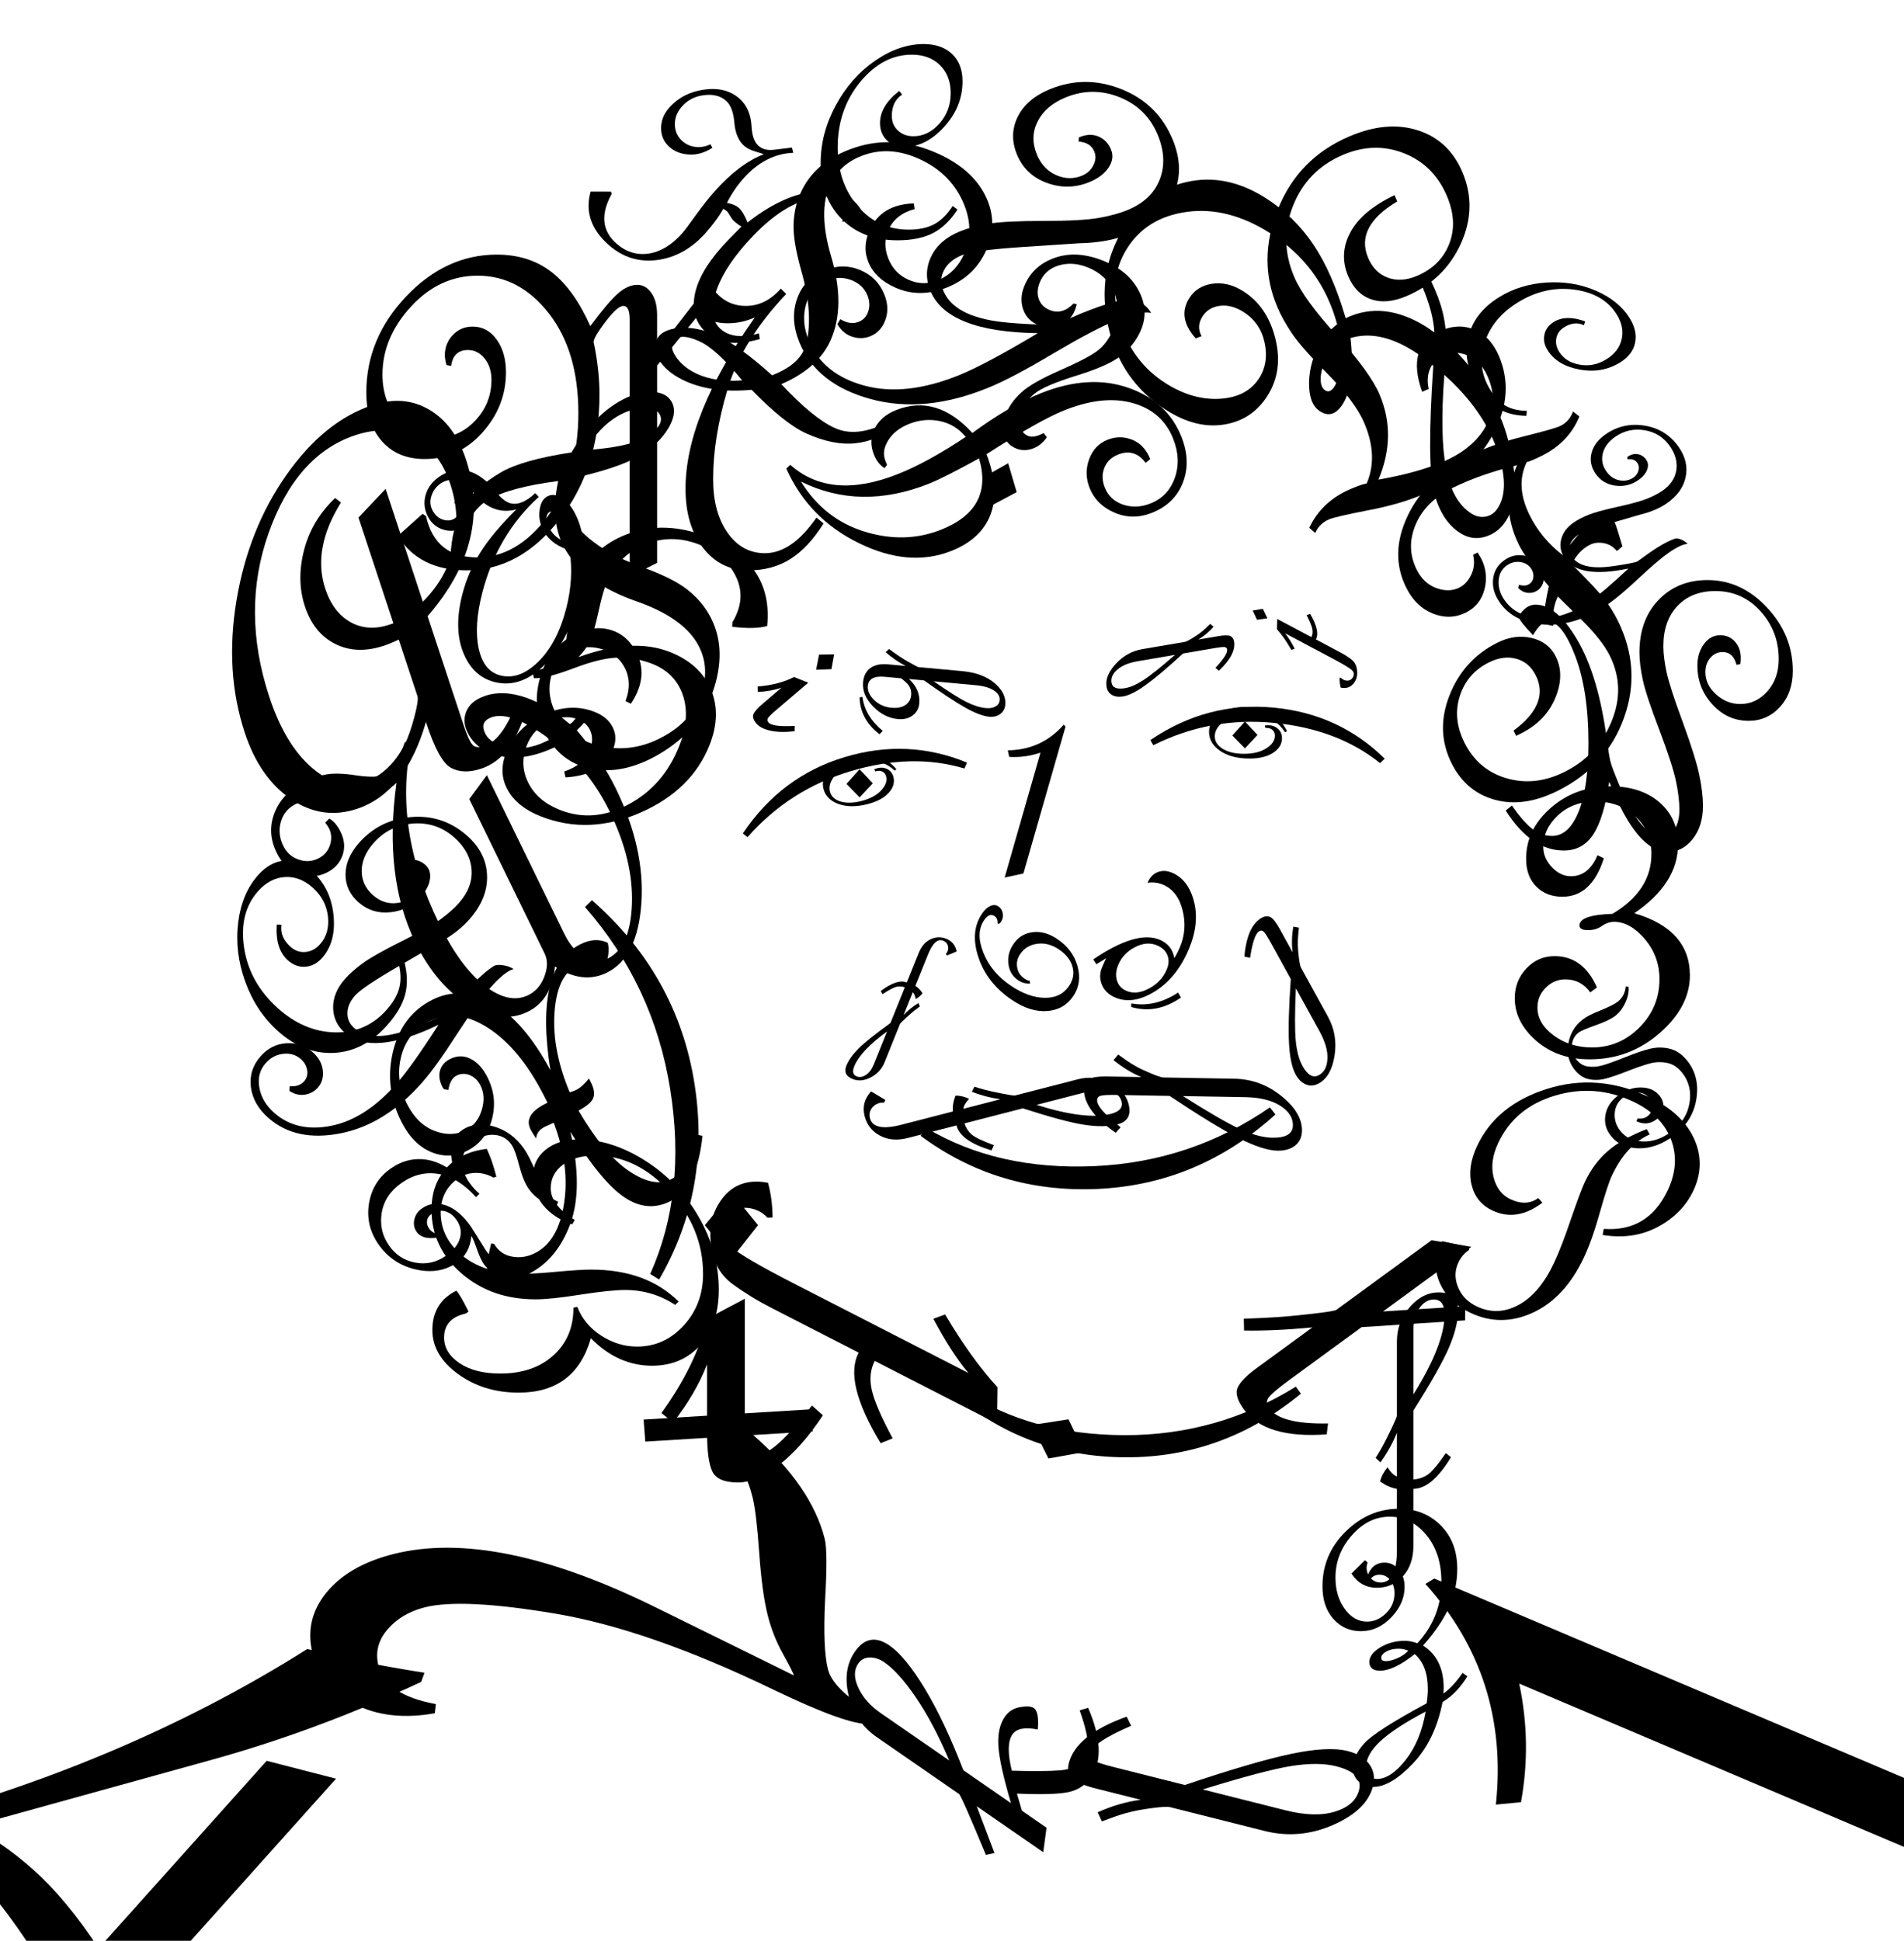
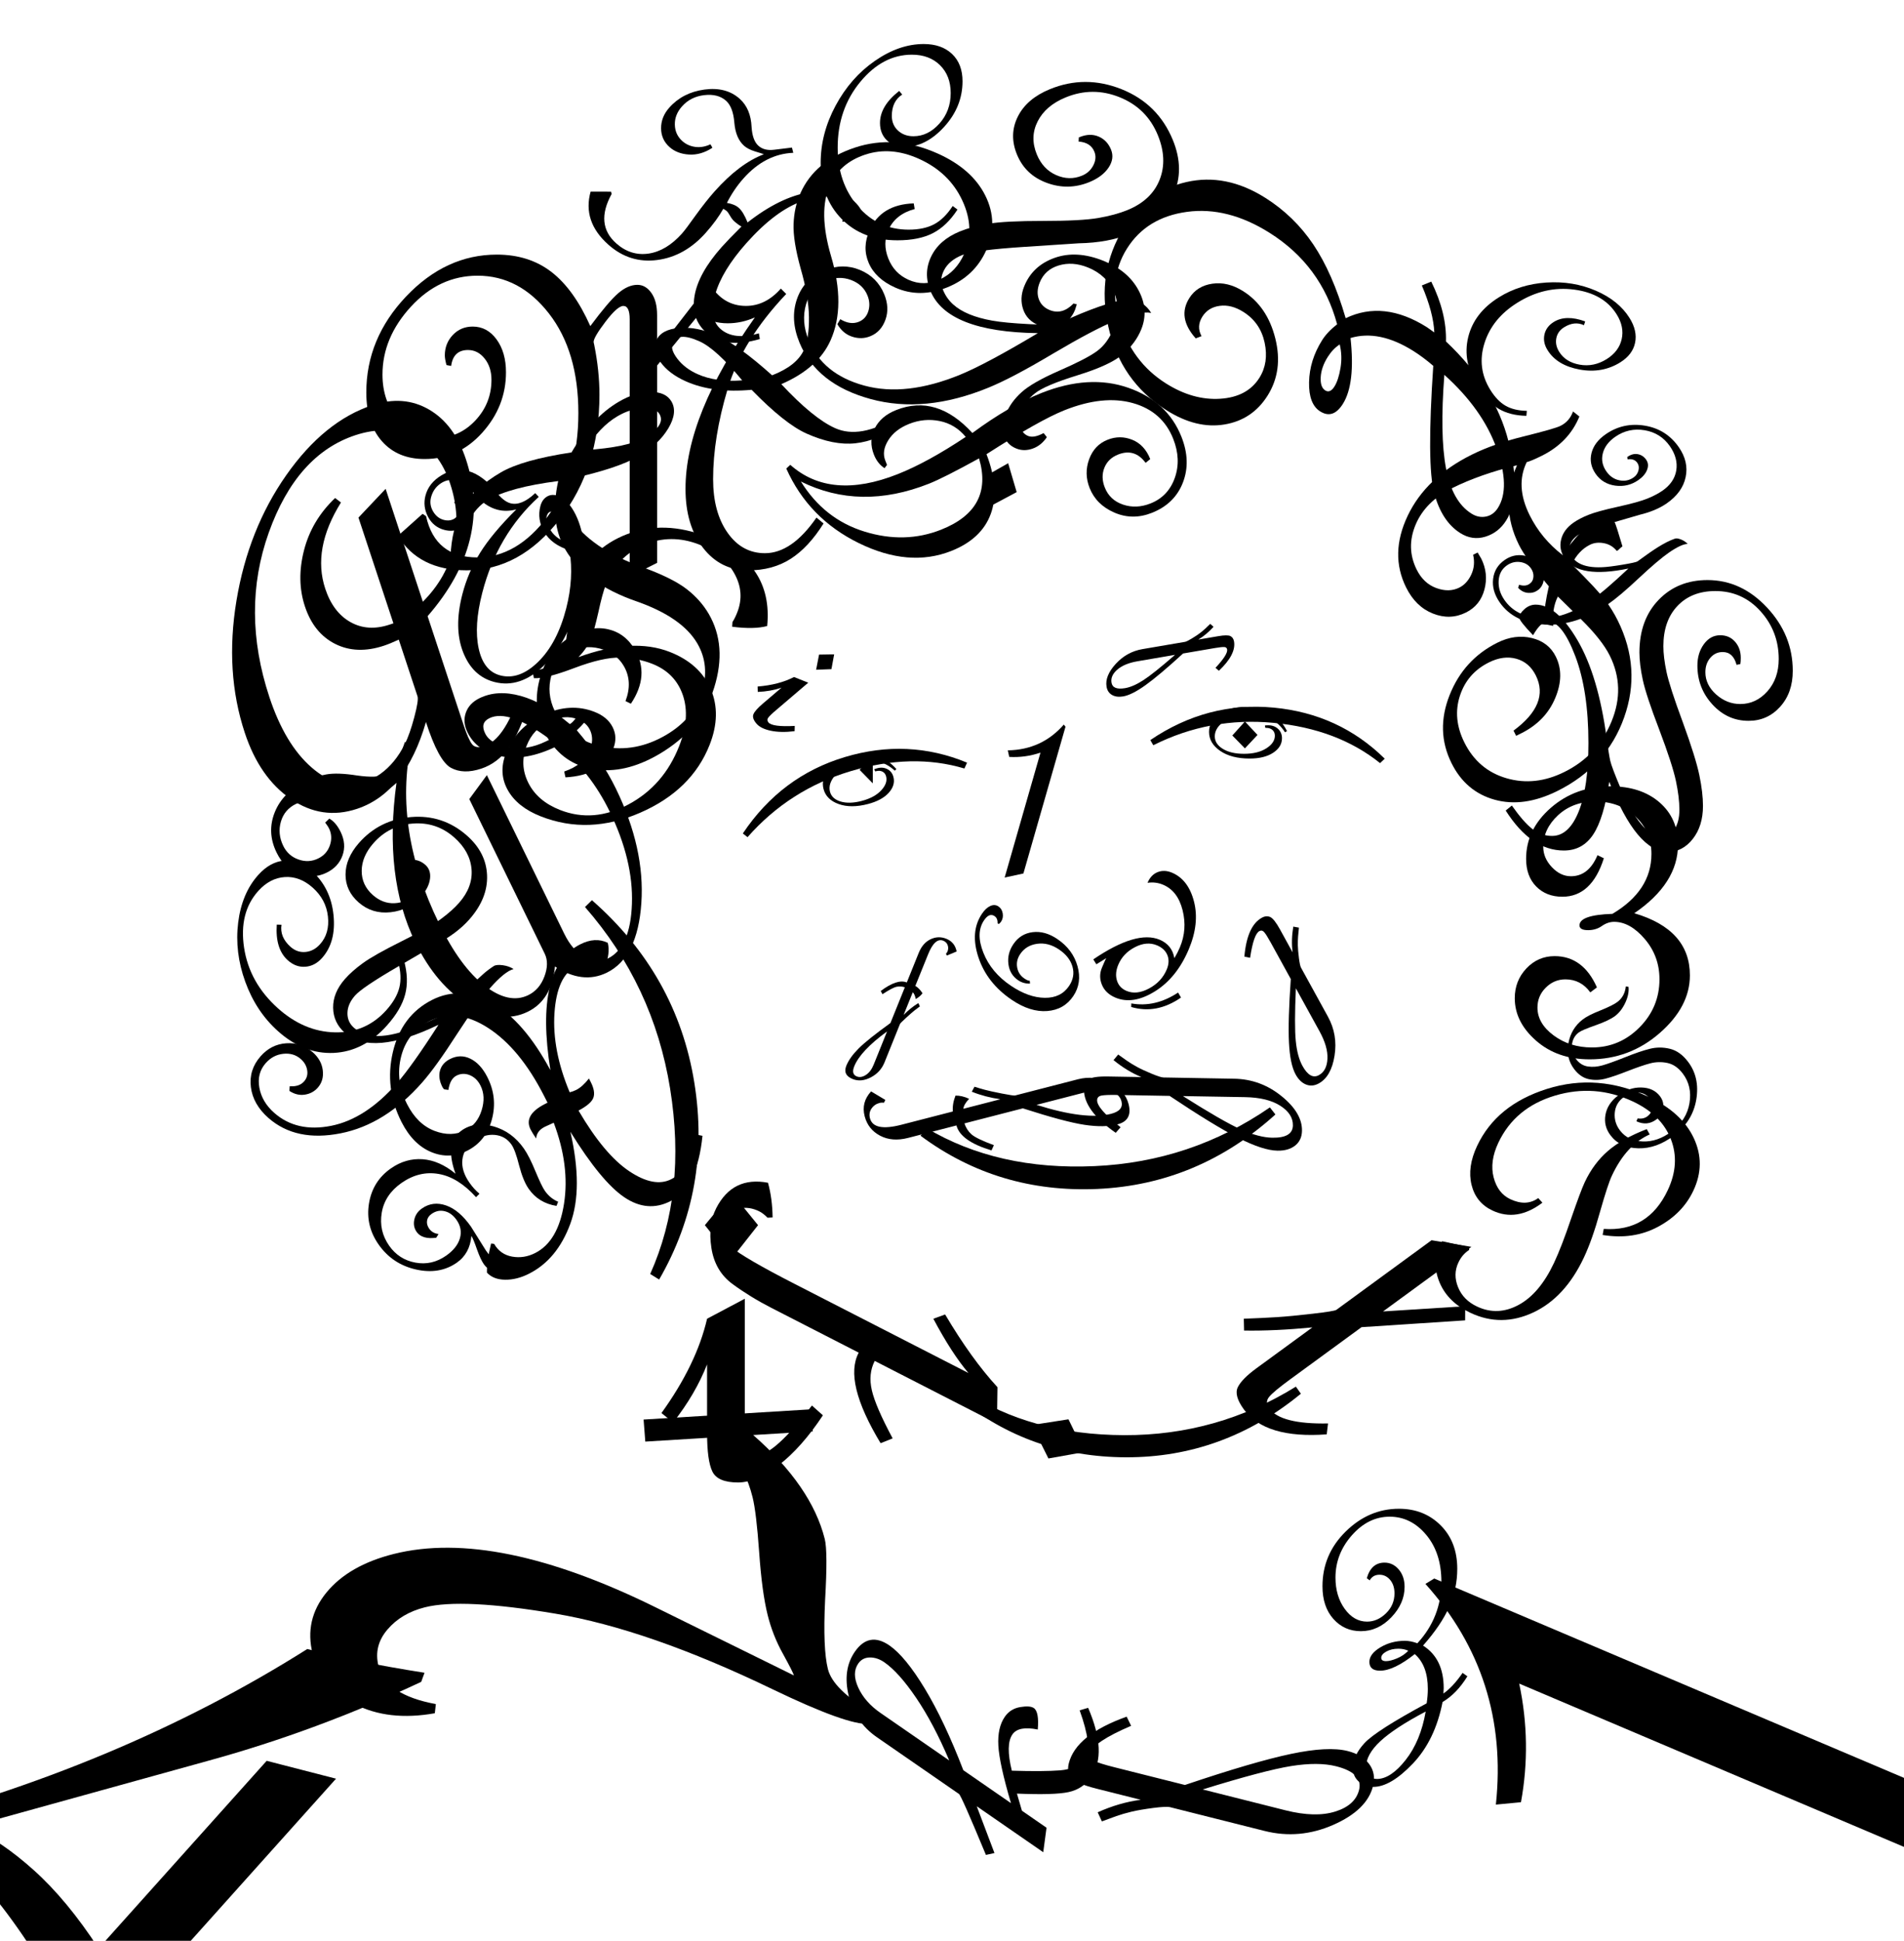
<svg xmlns="http://www.w3.org/2000/svg" xmlns:xlink="http://www.w3.org/1999/xlink" version="1.1" x="0px" y="0px" viewBox="0 0 792 807.13" style="enable-background:new 0 0 792 807.13;" xml:space="preserve">
  <style type="text/css">
	.st0{display:none;}
	.st1{display:inline;opacity:0.6;}
	.st2{opacity:0.6;}
</style>
  <g id="Layer_2" class="st0">
    <g class="st1">
      <defs>
        <rect id="SVGID_1_" x="-41.93" y="-92.88" class="st2" width="986.47" height="1146.36" />
      </defs>
      <clipPath id="SVGID_00000173866283184600164440000011175274386262173350_">
        <use xlink:href="#SVGID_1_" style="overflow:visible;" />
      </clipPath>
    </g>
  </g>
  <g id="Layer_1">
    <path d="M210.4,522.27c0.21,2.25-0.51,3.95-2.17,5.11c-1.11,0.78-2.31,1.03-3.61,0.77c-1.3-0.26-2.41-1.05-3.33-2.36   c-0.92-1.31-1.87-3.35-2.86-6.13c-0.96-2.8-1.74-4.7-2.34-5.69c-0.43,4.9-2.45,8.61-6.06,11.13c-4.82,3.37-10.5,4.32-17.03,2.84   c-6.53-1.48-11.71-4.95-15.52-10.39c-3.67-5.25-5-10.95-3.99-17.1c1.01-6.16,4.05-11,9.1-14.54c4.1-2.87,8.48-4.14,13.15-3.82   c4.67,0.32,9.25,2.33,13.74,6.02c-3.14-8.6-2.28-14.6,2.57-18c3.7-2.59,8.13-3.15,13.27-1.67c5.14,1.48,9.34,4.55,12.6,9.21   c1.51,2.16,3.12,5.34,4.83,9.52c1.74,4.16,3.04,6.86,3.92,8.1c1.45,2.07,3.28,3.57,5.5,4.5l-0.69,1.73   c-4.95-0.79-8.8-3.15-11.55-7.08c-1.54-2.2-2.87-5.44-3.99-9.74c-1.09-4.32-2.15-7.21-3.19-8.69c-1.68-2.39-3.97-3.73-6.89-4.01   c-2.91-0.28-5.8,0.58-8.66,2.58c-2.89,2.02-4.51,4.59-4.86,7.69c-0.35,3.1,0.63,6.31,2.95,9.62c1.26,1.8,2.65,3.33,4.15,4.57   l-1.42,1.43c-4.98-5.5-10.16-8.73-15.56-9.66c-5.4-0.94-10.55,0.32-15.47,3.76c-4.62,3.24-7.35,7.36-8.2,12.37   c-0.84,5.01,0.19,9.58,3.08,13.71c2.69,3.84,6.32,6.18,10.89,7.03c4.58,0.85,8.85-0.11,12.82-2.89c3.02-2.11,4.92-4.51,5.71-7.18   c0.79-2.68,0.32-5.25-1.4-7.7c-1.35-1.93-2.99-3.14-4.9-3.6c-1.92-0.47-3.72-0.1-5.43,1.09c-1.11,0.78-1.76,1.73-1.93,2.85   c-0.17,1.12,0.13,2.22,0.88,3.3c0.9,1.28,2.2,2.03,3.91,2.24l-0.96,1.55c-3.94,0.51-6.66-0.3-8.15-2.43   c-1.06-1.51-1.38-3.21-0.97-5.11c0.41-1.9,1.46-3.44,3.17-4.64c3.02-2.11,6.37-2.53,10.05-1.25c3.68,1.28,7.14,4.23,10.38,8.86   l6.19,9.89c2.36,3.38,4.41,4.46,6.15,3.24c0.46-0.32,0.73-0.73,0.82-1.23L210.4,522.27z" />
    <path d="M308.99,346.62c10.64-15.91,24.81-26.51,42.51-31.8c17.45-5.22,34.37-4.44,50.76,2.34l-1.1,2.44   c-14.52-4.35-30.3-3.97-47.34,1.12c-16.96,5.07-31.25,14.22-42.87,27.43L308.99,346.62z" />
    <path d="M478.49,307.78c15.83-10.74,32.95-15.24,51.35-13.5c18.14,1.72,33.52,8.8,46.16,21.24l-1.94,1.84   c-11.82-9.49-26.59-15.07-44.3-16.75c-17.62-1.67-34.3,1.43-50.03,9.31L478.49,307.78z" />
    <path d="M541.12,579.61c-21.55,17.7-45.8,26.51-72.74,26.43c-26.56-0.08-49.83-8.31-69.83-24.68l2.57-2.93   c18.43,12.2,40.6,18.33,66.53,18.41c25.8,0.08,49.59-6.65,71.39-20.18L541.12,579.61z" />
    <path d="M530.53,463.48c-21.46,19.4-46.14,29.72-74.06,30.97c-27.52,1.22-52.04-6.15-73.56-22.13l2.52-3.16   c19.69,11.73,42.97,17,69.83,15.8c26.73-1.19,51.06-9.33,72.97-24.42L530.53,463.48z" />
    <path d="M246.23,374.37c23.56,20.67,37.76,45.95,42.58,75.83c4.76,29.46-0.12,56.78-14.63,81.93l-3.72-2.31   c10.16-22.66,12.92-48.37,8.28-77.13c-4.62-28.62-16.42-53.78-35.4-75.48L246.23,374.37z" />
    <path d="M245,297.63c-0.79,1.62-2.48,3.65-5.07,6.08c6.85,7.99,12.27,16.07,16.25,24.23c8.1,16.6,11.63,32.46,10.6,47.6   c-1.03,15.14-5.82,24.79-14.37,28.97c-6.72,3.28-13.9,2.42-21.56-2.57c-0.89,9.3-4.67,15.57-11.33,18.82   c-7.27,3.55-15.42,2.63-24.44-2.76c-9.02-5.39-16.47-14.11-22.35-26.15c-8.8-18.04-11.4-40.13-7.81-66.28   c-1.73,1.67-3.79,3.09-6.18,4.25c-4.56,2.22-11.46,3.19-20.69,2.88c-7.22-0.26-12.22,0.29-14.99,1.65c-3.17,1.55-5.24,4-6.22,7.36   c-0.97,3.36-0.65,6.71,0.97,10.04c1.35,2.78,3.46,4.67,6.31,5.68c2.85,1.01,5.6,0.88,8.23-0.41c2.41-1.17,4.03-3,4.87-5.47   c0.84-2.47,0.72-4.82-0.36-7.04c-0.24-0.5-0.77-1.31-1.59-2.42l1.71-1.66c1.84,1.03,3.41,2.87,4.71,5.53   c1.65,3.39,1.91,6.66,0.77,9.83c-1.14,3.17-3.34,5.55-6.62,7.14c-3.77,1.84-7.64,2.01-11.61,0.51c-3.96-1.5-7.03-4.47-9.19-8.91   c-2.74-5.61-2.98-11.19-0.75-16.74c2.24-5.56,6.57-9.91,13.01-13.05c2.55-1.25,5.38-2.14,8.48-2.69c3.1-0.55,7.36-0.4,12.8,0.46   c5.46,0.77,9.27,0.63,11.44-0.43c3.22-1.57,6.01-6.06,8.38-13.47l2.6,0.9c-4.93,23.71-1.05,48.55,11.62,74.52   c5.88,12.04,12.2,20.67,18.97,25.89c6.77,5.22,12.82,6.53,18.15,3.93c3.11-1.52,5.35-4.1,6.72-7.77c1.37-3.66,1.41-6.82,0.11-9.49   l-31.36-64.27l7.31-9.96l32.17,65.92c2.28,4.67,5.11,7.93,8.49,9.79c3.38,1.86,6.6,2.04,9.65,0.55   c6.27-3.06,9.62-10.64,10.03-22.74c0.42-12.1-2.68-24.93-9.3-38.49c-5.31-10.89-12.44-20-21.38-27.33l-0.58,0.28   c-8.55,4.17-16.23,5.57-23.05,4.19c-6.82-1.38-11.52-4.7-14.09-9.98c-1.38-2.83-1.61-5.55-0.69-8.17c0.92-2.61,2.83-4.63,5.71-6.03   c4.94-2.41,10.64-2.72,17.11-0.93c6.46,1.79,13.27,5.69,20.41,11.69l0.17-0.08c1.05-0.51,2.56-2.42,4.53-5.71L245,297.63z    M228.79,307.5c-11.43-8.51-19.84-11.45-25.23-8.82c-2.61,1.27-3.2,3.38-1.76,6.32c1.44,2.94,4.68,4.88,9.74,5.81   c5.06,0.93,10.25,0.1,15.58-2.5L228.79,307.5z" />
-     <path d="M544.61,219.5c3.45-7.34,9.19-12.72,17.23-16.16c3.08-1.32,5.3-2.07,6.65-2.25c3.26-7.58,2.92-15.99-1.03-25.24   c-2.43-5.7-7.37-12.35-14.82-19.95c-7.51-7.57-12.57-13.28-15.16-17.13c-2.59-3.85-4.64-7.51-6.12-11   c-5.56-13.01-5.49-26.59,0.19-40.75c5.68-14.16,15.6-24.26,29.74-30.3c10.39-4.44,19.88-5.28,28.47-2.53   c8.59,2.75,14.76,8.52,18.51,17.3c4.18,9.79,3.98,19.72-0.59,29.8c-4.57,10.08-12.09,17.35-22.55,21.82   c-5.56,2.38-10.48,2.83-14.75,1.37c-4.27-1.47-7.45-4.64-9.54-9.54c-2.63-6.17-2.36-12.25,0.83-18.25c3.19-6,9.32-11.17,18.4-15.53   l1.12,2.61c-11.75,7.01-15.77,14.85-12.07,23.53c1.75,4.1,4.48,6.83,8.2,8.19c3.71,1.36,7.78,1.09,12.2-0.8   c6.5-2.78,10.95-7.22,13.33-13.33s2.04-12.77-1.04-19.96c-3.65-8.55-9.6-14.44-17.84-17.68c-8.24-3.24-16.72-3-25.43,0.72   c-9.85,4.21-16.74,11.24-20.66,21.08c-3.92,9.84-3.76,19.73,0.48,29.66c2.66,6.24,8.61,14.41,17.84,24.51   c9.19,10.19,15.06,18.28,17.61,24.25c4.87,11.4,4.74,23.24-0.41,35.52c10.76-1.9,19.63-4.34,26.6-7.32   c8.72-3.72,14.79-8.8,18.23-15.22c3.44-6.42,3.67-13.12,0.69-20.09c-1.86-4.36-4.57-7.32-8.14-8.89   c-3.56-1.57-7.09-1.61-10.57-0.12c-2.28,0.97-4.02,2.71-5.21,5.2c-1.19,2.49-1.44,5.41-0.72,8.75l-2.71,1.16   c-4.59-12.78-1.96-21.28,7.9-25.49c4.89-2.09,9.55-2.2,13.96-0.31c4.41,1.88,7.77,5.54,10.09,10.97   c4.35,10.19,3.63,20.84-2.16,31.96c-5.79,11.11-15.63,19.64-29.51,25.56c-6.5,2.78-14.2,4.99-23.08,6.65   c-8.92,1.75-14.22,2.98-15.9,3.7c-2.75,1.17-4.67,3.07-5.78,5.68L544.61,219.5z" />
    <path d="M213.63,403.01c-2.47,0.65-5.74,3.29-9.81,7.93c-3.38,3.86-7.98,10.26-13.79,19.2c-5.74,8.94-10.53,15.6-14.37,19.97   c-10.25,11.68-21.56,18.75-33.95,21.2c-12.39,2.45-22.4,0.33-30.04-6.37c-4.26-3.74-6.7-8.01-7.31-12.81   c-0.61-4.8,0.73-9.07,4.01-12.82c2.93-3.34,6.49-5.15,10.68-5.44c4.19-0.29,7.87,0.94,11.02,3.71c2.45,2.15,3.84,4.65,4.19,7.51   s-0.34,5.27-2.07,7.24c-1.4,1.59-3.2,2.56-5.39,2.9c-2.2,0.34-4.34-0.18-6.42-1.55l0.13-1.95c2.64,0.21,4.64-0.46,6-2.02   c1.14-1.3,1.56-2.85,1.27-4.64c-0.29-1.8-1.18-3.35-2.66-4.65c-2-1.76-4.44-2.48-7.3-2.17c-2.86,0.31-5.3,1.61-7.32,3.91   c-2.47,2.82-3.34,6.22-2.61,10.21c0.73,3.99,2.81,7.48,6.22,10.47c6.23,5.46,14.12,7.25,23.66,5.35c9.54-1.9,18.65-7.8,27.34-17.7   c4.16-4.75,9.92-12.85,17.28-24.31c-18.4,8.86-31.36,9.99-38.89,3.39c-3.23-2.83-4.87-6.32-4.93-10.48   c-0.06-4.16,1.57-8.12,4.88-11.91c1.92-2.19,4.42-4.41,7.51-6.65c3.09-2.25,8.47-5.28,16.16-9.11c7.68-3.82,13.09-6.89,16.23-9.19   c3.13-2.3,5.68-4.57,7.63-6.79c3.87-4.41,5.59-9.09,5.16-14.02c-0.43-4.94-2.85-9.34-7.26-13.21c-4.93-4.33-10.68-6.23-17.23-5.71   c-6.56,0.52-12,3.24-16.32,8.17c-3.22,3.67-4.85,7.49-4.88,11.47c-0.03,3.97,1.53,7.35,4.69,10.12c2.71,2.38,5.69,3.5,8.94,3.36   c3.25-0.14,5.89-1.37,7.94-3.71c1.24-1.41,1.86-3.03,1.88-4.85c0.02-1.82-0.57-3.26-1.77-4.31c-1.68-1.47-3.76-1.69-6.25-0.66   l-0.56-1.28l0.2-0.22c1.66-1.89,3.54-2.9,5.65-3.02c2.11-0.12,4.01,0.57,5.72,2.06c1.63,1.43,2.29,3.37,1.98,5.82   c-0.31,2.45-1.52,4.88-3.64,7.29c-3.38,3.86-7.63,6.07-12.75,6.63c-5.12,0.56-9.55-0.8-13.3-4.08c-3.63-3.19-5.45-7.04-5.45-11.57   c0-4.53,1.86-8.9,5.56-13.13c5.69-6.49,12.94-10.09,21.73-10.81c8.8-0.72,16.51,1.84,23.15,7.66c5.38,4.72,8.19,10.25,8.43,16.59   c0.24,6.35-2.19,12.43-7.3,18.25c-3.48,3.97-8.18,7.49-14.09,10.57l-15.71,9.16c-9.9,5.75-15.84,9.76-17.83,12.02   c-2.05,2.34-3.1,4.75-3.14,7.23c-0.05,2.48,0.86,4.54,2.71,6.17c1.52,1.33,3.24,2.27,5.16,2.81c1.92,0.54,4.08,0.72,6.46,0.55   c2.38-0.17,4.99-0.68,7.82-1.51c2.83-0.83,6.74-2.34,11.74-4.52c5-2.18,7.74-3.55,8.23-4.1l5.79-6.83   c1.56-1.78,3.02-3.37,4.38-4.77c1.36-1.4,2.75-2.72,4.17-3.97c1.42-1.25,2.89-2.36,4.4-3.33c0.74-0.47,1.99-0.58,3.75-0.35   C210.89,401.65,212.39,402.18,213.63,403.01z" />
    <path d="M702.01,226.2c-1.76,0.02-4.37,1.24-7.85,3.65c-2.89,2.01-7.02,5.5-12.37,10.5c-5.31,5-9.61,8.64-12.89,10.91   c-8.76,6.08-17.48,8.9-26.13,8.48c-8.66-0.42-14.97-3.5-18.95-9.23c-2.22-3.2-3.13-6.45-2.74-9.75c0.39-3.3,1.99-5.92,4.8-7.87   c2.5-1.74,5.18-2.35,8.02-1.85c2.84,0.5,5.08,1.94,6.72,4.3c1.27,1.84,1.79,3.74,1.54,5.7c-0.25,1.96-1.11,3.46-2.58,4.48   c-1.2,0.83-2.55,1.17-4.07,1.03c-1.52-0.14-2.86-0.84-4.02-2.1l0.41-1.28c1.72,0.58,3.16,0.46,4.33-0.35   c0.97-0.68,1.51-1.64,1.62-2.88c0.1-1.25-0.23-2.43-1-3.54c-1.04-1.5-2.54-2.39-4.5-2.66c-1.96-0.27-3.8,0.19-5.53,1.39   c-2.11,1.47-3.26,3.59-3.43,6.37c-0.17,2.78,0.63,5.45,2.4,8.01c3.24,4.67,8.2,7.17,14.87,7.49c6.67,0.32,13.72-2.1,21.15-7.25   c3.56-2.47,8.74-6.91,15.55-13.31c-13.73,2.84-22.55,1.44-26.46-4.21c-1.68-2.42-2.19-5.02-1.54-7.8c0.65-2.78,2.39-5.15,5.23-7.12   c1.64-1.14,3.68-2.2,6.11-3.18c2.43-0.98,6.52-2.11,12.27-3.38c5.75-1.27,9.86-2.41,12.33-3.42c2.47-1.01,4.54-2.1,6.21-3.25   c3.31-2.3,5.23-5.12,5.77-8.48c0.53-3.36-0.35-6.69-2.64-10c-2.57-3.7-6.07-5.92-10.53-6.67c-4.45-0.75-8.53,0.17-12.23,2.73   c-2.75,1.91-4.47,4.19-5.15,6.83c-0.68,2.64-0.2,5.15,1.44,7.52c1.41,2.04,3.21,3.28,5.4,3.73c2.18,0.45,4.15,0.06,5.91-1.15   c1.06-0.73,1.74-1.71,2.06-2.92c0.31-1.21,0.16-2.27-0.46-3.16c-0.87-1.26-2.22-1.75-4.05-1.48l-0.16-0.95l0.17-0.12   c1.42-0.98,2.84-1.34,4.26-1.07c1.42,0.27,2.58,1.04,3.47,2.32c0.85,1.22,0.97,2.63,0.35,4.21c-0.61,1.58-1.83,3-3.63,4.25   c-2.89,2.01-6.09,2.77-9.59,2.3c-3.5-0.48-6.23-2.12-8.18-4.93c-1.89-2.73-2.46-5.6-1.71-8.61c0.75-3.01,2.71-5.62,5.89-7.82   c4.87-3.38,10.29-4.57,16.27-3.59c5.98,0.99,10.69,3.97,14.15,8.95c2.8,4.03,3.75,8.18,2.85,12.45c-0.89,4.27-3.53,7.91-7.89,10.94   c-2.98,2.06-6.69,3.63-11.14,4.7l-11.98,3.49c-7.55,2.18-12.17,3.87-13.87,5.04c-1.75,1.22-2.85,2.65-3.3,4.29   c-0.44,1.65-0.18,3.17,0.78,4.56c0.79,1.14,1.78,2.05,2.97,2.73c1.19,0.68,2.59,1.16,4.21,1.44c1.62,0.28,3.43,0.38,5.46,0.29   c2.02-0.08,4.88-0.44,8.57-1.06c3.69-0.62,5.74-1.08,6.16-1.37l4.99-3.58c1.34-0.93,2.57-1.74,3.71-2.45   c1.14-0.71,2.28-1.36,3.44-1.95c1.15-0.59,2.31-1.09,3.48-1.49c0.57-0.19,1.42-0.06,2.56,0.39   C700.41,224.84,701.32,225.44,702.01,226.2z" />
    <path d="M478.85,130.14c-3.08-0.64-8.14,0.48-15.16,3.36c-5.84,2.39-14.42,6.92-25.72,13.59c-11.23,6.7-20.16,11.41-26.79,14.12   c-17.69,7.25-34.04,8.83-49.03,4.74c-14.99-4.09-24.86-11.92-29.6-23.49c-2.65-6.46-2.99-12.5-1.03-18.13   c1.96-5.63,5.78-9.6,11.45-11.92c5.06-2.07,9.97-2.12,14.75-0.14c4.78,1.98,8.15,5.35,10.1,10.13c1.52,3.71,1.68,7.23,0.49,10.57   c-1.19,3.34-3.27,5.62-6.25,6.84c-2.41,0.99-4.93,1.07-7.53,0.23c-2.61-0.84-4.68-2.58-6.22-5.22l1.22-2.07   c2.79,1.68,5.36,2.03,7.72,1.07c1.97-0.81,3.28-2.28,3.95-4.42c0.66-2.14,0.54-4.34-0.39-6.58c-1.24-3.03-3.53-5.16-6.85-6.39   c-3.32-1.23-6.73-1.13-10.21,0.3c-4.27,1.75-7.09,5.02-8.47,9.82c-1.38,4.8-1.01,9.78,1.11,14.95   c3.87,9.44,11.58,15.72,23.13,18.86c11.55,3.14,24.83,1.63,39.83-4.51c7.19-2.95,17.98-8.71,32.37-17.3   c-25.13-0.33-40.03-6.2-44.71-17.6c-2-4.89-1.9-9.64,0.31-14.25c2.21-4.61,6.18-8.09,11.91-10.44c3.31-1.36,7.29-2.43,11.92-3.21   c4.63-0.78,12.23-1.17,22.79-1.17c10.56,0,18.2-0.41,22.92-1.22c4.72-0.82,8.76-1.92,12.13-3.3c6.68-2.74,11.14-6.94,13.38-12.62   c2.23-5.67,1.98-11.85-0.76-18.54c-3.06-7.47-8.35-12.72-15.85-15.75c-7.51-3.03-14.99-3.01-22.46,0.05   c-5.56,2.28-9.45,5.6-11.66,9.96c-2.22,4.36-2.34,8.94-0.38,13.72c1.68,4.11,4.35,6.98,8.01,8.61c3.65,1.63,7.25,1.72,10.79,0.27   c2.13-0.87,3.71-2.31,4.73-4.31c1.02-2,1.16-3.9,0.41-5.71c-1.04-2.54-3.22-3.93-6.53-4.16l0.08-1.72l0.34-0.14   c2.86-1.17,5.49-1.25,7.88-0.23c2.39,1.02,4.11,2.83,5.17,5.41c1.01,2.47,0.68,4.97-1.01,7.5c-1.69,2.53-4.36,4.54-8.01,6.04   c-5.84,2.39-11.74,2.5-17.69,0.31c-5.95-2.19-10.08-6.12-12.41-11.79c-2.26-5.51-2.14-10.75,0.34-15.74   c2.48-4.99,6.93-8.79,13.33-11.42c9.83-4.03,19.79-4.02,29.87,0.01c10.08,4.04,17.19,11.08,21.31,21.14   c3.34,8.14,3.4,15.78,0.18,22.9c-3.22,7.12-9.23,12.49-18.05,16.11c-6.01,2.46-13.12,3.77-21.32,3.92l-22.33,1.47   c-14.06,0.91-22.81,2.06-26.23,3.47c-3.54,1.45-6.02,3.53-7.43,6.24c-1.42,2.71-1.55,5.47-0.4,8.28c0.94,2.3,2.33,4.28,4.15,5.93   c1.82,1.65,4.09,3.03,6.82,4.14c2.72,1.12,5.87,1.99,9.44,2.63c3.57,0.64,8.71,1.12,15.41,1.46c6.7,0.34,10.47,0.33,11.31-0.01   l10.13-4.35c2.7-1.1,5.18-2.06,7.44-2.85c2.26-0.8,4.52-1.49,6.77-2.09c2.25-0.59,4.47-1.01,6.67-1.26   c1.07-0.11,2.51,0.45,4.33,1.67C476.57,127.14,477.93,128.55,478.85,130.14z" />
    <path d="M628.88,335c3.27,4.66,6.14,7.93,8.61,9.81c2.47,1.88,5.17,2.83,8.11,2.83c4.66,0,8.34-3.37,11.06-10.1   c2.72-6.73,4.07-16.26,4.07-28.56c0-14.52-1.83-26.58-5.49-36.17c-3.66-9.59-7.45-14.38-11.39-14.38c-1.88,0-3.94,1.91-6.15,5.74   c-3.82-3.99-5.74-6.43-5.74-7.32c0-1.05,0.71-2.22,2.12-3.49c1.41-1.27,2.98-1.91,4.7-1.91c5.82,0,11.61,4.92,17.38,14.76   c5.77,9.84,9.81,23.41,12.14,40.7c0.61,4.55,1.11,7.69,1.5,9.44c0.39,1.75,1.87,5.67,4.45,11.77c2.58,6.1,5.38,10.96,8.4,14.59   c3.02,3.63,5.81,5.45,8.36,5.45c2.11,0,3.89-1.03,5.36-3.08c1.47-2.05,2.2-4.82,2.2-8.31c0-3.49-0.49-7.51-1.46-12.06   c-0.97-4.54-3.27-11.61-6.89-21.2c-3.68-9.59-5.97-16.53-6.89-20.83c-0.92-4.3-1.38-8.08-1.38-11.35c0-9.03,2.65-16.31,7.95-21.83   c5.3-5.52,12.09-8.27,20.36-8.27c9.38,0,17.64,3.81,24.77,11.43c7.13,7.62,10.7,16.39,10.7,26.32c0,6.1-1.76,11.09-5.28,14.97   c-3.52,3.88-7.88,5.82-13.1,5.82c-5.88,0-10.89-2.27-15.05-6.82c-4.16-4.54-6.24-9.92-6.24-16.13c0-3.49,0.9-6.47,2.7-8.94   c1.8-2.47,4.06-3.7,6.78-3.7c2.55,0,4.61,0.9,6.19,2.7c1.58,1.8,2.37,4.03,2.37,6.69c0,1.05-0.05,1.91-0.17,2.58l-1.58,0.33   c-0.95-3.55-2.87-5.32-5.77-5.32c-2.06,0-3.78,0.8-5.15,2.41c-1.37,1.61-2.05,3.6-2.05,5.99c0,3.49,1.49,6.57,4.46,9.23   c2.97,2.66,6.32,3.99,10.04,3.99c4.39,0,8.16-1.76,11.3-5.28c3.14-3.52,4.71-8,4.71-13.43c0-7.65-2.52-14.27-7.57-19.87   c-5.04-5.6-11.31-8.4-18.79-8.4c-6.6,0-11.85,2.07-15.76,6.19c-3.91,4.13-5.86,9.71-5.86,16.75c0,2.99,0.43,6.54,1.29,10.64   c0.86,4.1,3.12,11.09,6.78,20.95c3.6,9.87,5.9,17.23,6.9,22.08c1,4.85,1.5,9.1,1.5,12.76c0,5.54-1.41,10.12-4.24,13.72   c-2.83,3.6-6.29,5.4-10.39,5.4c-8.59,0-16.71-9.73-24.36-29.18c-1.5,10.14-3.71,17.45-6.65,21.91c-2.94,4.46-7.01,6.69-12.22,6.69   c-9.09,0-17.16-5.54-24.2-16.63L628.88,335z" />
    <path d="M641.59,500.17c-7.08,5.36-14,6.45-20.77,3.26c-4.58-2.15-7.48-5.71-8.7-10.66c-1.22-4.95-0.46-10.36,2.31-16.23   c5.36-11.39,15.07-19.3,29.12-23.71c14.05-4.42,28.14-3.3,42.27,3.35c9.2,4.33,15.46,10.07,18.78,17.22   c3.32,7.15,3.25,14.41-0.22,21.77c-3,6.37-7.91,11.38-14.73,15.03c-6.82,3.66-14.5,4.78-23.01,3.39l0.46-2.52   c12.3,0.86,21.18-4.52,26.64-16.13c3.47-7.37,3.9-14.43,1.3-21.16c-2.6-6.73-7.86-11.96-15.77-15.68   c-10.55-4.96-21.37-5.78-32.48-2.46c-11.1,3.32-18.95,9.87-23.55,19.63c-2.44,5.18-3.08,9.97-1.94,14.38   c1.15,4.4,3.46,7.42,6.95,9.06c4.43,2.08,8.3,1.93,11.61-0.46L641.59,500.17z M686.22,471.77c-6.48,2.91-11.72,8.63-15.72,17.14   c-1.13,2.39-2.78,7.42-4.96,15.09c-2.13,7.69-4.37,14.03-6.71,19.01c-5.23,11.1-12.26,18.71-21.09,22.83   c-8.83,4.11-17.53,4.16-26.08,0.13c-6.17-2.9-10.41-7.03-12.73-12.37c-2.32-5.34-2.32-10.48,0-15.4l0.95-2.01l11.23,2.46   l-0.01,1.18c-1.91,1.23-3.4,2.96-4.45,5.2c-1.55,3.28-1.6,6.71-0.15,10.27c1.44,3.57,4.08,6.25,7.9,8.05   c5.71,2.69,11.47,2.46,17.28-0.67c5.81-3.13,10.72-8.96,14.73-17.47c2.11-4.48,4.47-10.61,7.1-18.37   c2.67-7.74,4.57-12.81,5.69-15.2c2.46-5.23,5.67-9.55,9.63-12.98c3.96-3.43,9.35-6.46,16.16-9.09L686.22,471.77z" />
    <path d="M177.18,300.27c-5.69,19.63-15.27,31.67-28.72,36.12c-9.67,3.2-18.84,1.83-27.49-4.1c-8.66-5.93-15.04-15.11-19.15-27.55   c-5.58-16.87-6.73-35.18-3.46-54.94c3.27-19.76,10.17-37.14,20.69-52.16c10.52-15.01,22.48-24.73,35.86-29.16   c8.65-2.86,16.5-2.25,23.53,1.83c7.04,4.08,12.16,10.98,15.38,20.72c7.49,22.66,2.17,44.4-15.95,65.22l14.85,44.92   c1.42,4.3,2.65,7.09,3.67,8.36c1.03,1.28,2.74,1.52,5.14,0.72c5.38-1.78,10.13-8.63,14.26-20.56l4.43,1.68   c-2.64,8.86-5.51,15.42-8.62,19.67c-3.11,4.25-6.92,7.13-11.43,8.62c-4.95,1.64-9.14,1.52-12.58-0.34   C184.15,317.46,180.68,311.11,177.18,300.27z M175.89,250.24c6.73-6.73,11.03-14.42,12.89-23.05c1.87-8.63,1.36-17.3-1.52-26.02   c-3.05-9.22-8.15-15.63-15.31-19.22c-7.16-3.59-15.21-3.91-24.15-0.96c-16.29,5.39-28.3,18.91-36.02,40.56   c-7.72,21.66-7.63,44.44,0.27,68.34c4.32,13.08,10.17,22.84,17.54,29.26c7.37,6.43,14.8,8.41,22.29,5.93   c2.25-0.75,4.38-1.83,6.37-3.25c1.99-1.42,3.83-3.16,5.54-5.22c1.7-2.05,3.23-4.44,4.6-7.15c1.36-2.71,2.67-6.43,3.93-11.16   c1.26-4.73,1.71-7.64,1.35-8.73l-7.79-23.57c-2.38,1.11-4.44,1.95-6.18,2.53c-7.56,2.5-14.32,2.25-20.27-0.74   c-5.95-2.99-10.15-8.2-12.6-15.62c-2.38-7.2-2.51-14.96-0.38-23.29c2.13-8.33,6.44-15.58,12.95-21.77l2.43,1.86   c-8.01,12.87-10.19,24.82-6.54,35.85c2.16,6.53,5.64,11.16,10.45,13.87c4.81,2.72,10.23,3.08,16.27,1.08l1.64-0.54l-14.54-43.98   l11.3-11.95L175.89,250.24z" />
    <path d="M677.41,410.39c0.22,2.03-0.23,4.23-1.33,6.6c-1.11,2.37-2.51,4.2-4.21,5.5c-1.68,1.27-4.41,2.58-8.2,3.91   c-3.76,1.31-6.09,2.3-6.98,2.98c-1.65,1.26-2.59,2.97-2.81,5.14c-0.22,2.17,0.35,4.16,1.72,5.95c1.33,1.75,2.96,2.77,4.9,3.05   c1.94,0.29,3.95,0.13,6.05-0.46s5.23-1.71,9.38-3.36c4.14-1.67,7.59-2.85,10.35-3.53c2.77-0.69,5.55-0.69,8.36,0   c2.81,0.68,5.31,2.47,7.51,5.37c3.3,4.34,4.45,9.55,3.46,15.63s-4.11,11.12-9.36,15.1c-4.79,3.64-9.72,5.4-14.78,5.28   c-5.06-0.12-8.91-1.92-11.55-5.39c-1.95-2.56-2.65-5.4-2.11-8.52c0.54-3.11,2.28-5.78,5.2-8c3.07-2.33,6.3-3.46,9.71-3.38   c3.4,0.08,5.99,1.28,7.75,3.6c1.2,1.58,1.64,3.3,1.33,5.14c-0.32,1.85-1.24,3.35-2.77,4.52c-2.54,1.93-5.32,2.19-8.35,0.79   l0.52-1.19c1.62,0.24,2.98-0.05,4.08-0.89c1.17-0.89,1.84-2.05,1.99-3.47c0.15-1.42-0.25-2.75-1.19-4   c-1.18-1.56-2.82-2.36-4.92-2.41c-2.1-0.05-4.07,0.63-5.91,2.03c-2.16,1.64-3.35,3.79-3.57,6.45c-0.22,2.66,0.5,5.1,2.18,7.3   c2.2,2.9,5.37,4.42,9.51,4.57c4.14,0.15,8.14-1.26,12.02-4.21c4.14-3.15,6.61-7.07,7.38-11.77c0.78-4.69-0.16-8.79-2.82-12.29   c-1.82-2.4-3.94-3.85-6.35-4.37c-2.41-0.51-4.79-0.46-7.14,0.15c-2.35,0.61-5.46,1.68-9.34,3.19c-3.88,1.52-6.99,2.59-9.34,3.2   c-2.35,0.61-4.67,0.67-6.95,0.18c-2.28-0.49-4.29-1.88-6.02-4.15c-2.37-3.11-3.17-6.73-2.4-10.84c0.77-4.11,2.78-7.41,6.03-9.89   c1.51-1.15,3.97-2.39,7.37-3.73c3.41-1.38,5.74-2.55,6.98-3.49c2.04-1.55,3.2-3.7,3.49-6.45L677.41,410.39z" />
    <path d="M656.97,173.21c-2.92,7.16-8.13,12.6-15.63,16.33c-2.94,1.46-5.03,2.34-6.28,2.65c-3.22,6.61-2.81,13.96,1.21,22.05   c3.24,6.53,7.83,12.07,13.78,16.64c4.82-7.32,9.48-12.1,14.01-14.35c1.51-0.75,3.58-1.31,6.21-1.68l1.36,2.26   c0.44,0.88,1.52,4.25,3.26,10.12c-0.19,0.09-0.55,0.39-1.08,0.89c-0.47,0.47-0.77,0.73-0.9,0.8l-0.38,0.19   c-1.41-1.73-3.19-2.8-5.35-3.21c-2.16-0.41-4.09-0.2-5.79,0.64c-3.2,1.59-5.73,4.29-7.59,8.11c7.25,7.2,11.9,12.19,13.95,14.97   c2.04,2.78,3.77,5.58,5.17,8.41c6.61,13.31,7.49,26.76,2.66,40.35c-4.83,13.59-14.09,23.78-27.78,30.58   c-9.35,4.64-18.05,5.85-26.08,3.62s-14.01-7.3-17.94-15.21c-4.46-8.98-4.72-18.41-0.79-28.31c3.93-9.89,10.57-17.16,19.93-21.81   c4.83-2.4,9.58-3.04,14.25-1.91c4.67,1.13,8,3.7,9.99,7.72c2.52,5.09,2.45,10.84-0.24,17.25c-2.68,6.42-7.41,11.31-14.19,14.68   l-2.07,1.03l-1.08-2.17c10.08-7.43,13.18-15.07,9.28-22.92c-1.81-3.64-4.5-5.96-8.09-6.96c-3.59-1-7.39-0.5-11.41,1.5   c-6.03,2.99-10.06,7.64-12.1,13.93c-2.04,6.29-1.42,12.74,1.85,19.33c3.8,7.66,9.66,12.64,17.57,14.93   c7.91,2.3,15.94,1.42,24.1-2.64c9.17-4.55,15.69-11.55,19.57-20.99c3.88-9.44,3.64-18.55-0.72-27.34   c-2.15-4.33-6.07-9.31-11.76-14.94l-9.85-9.67c-1.7,3.35-2.34,7.42-1.92,12.22l-4.18-0.86c0.36-5.26,1.14-10.47,2.35-15.6   c-6.28-7.45-10.43-13.21-12.46-17.29c-5.39-10.86-5.66-21.88-0.8-33.06c-10.32,2.54-19.25,5.68-26.78,9.42   c-7.53,3.74-12.66,8.83-15.37,15.26c-2.71,6.43-2.57,12.66,0.42,18.69c1.9,3.83,4.62,6.39,8.16,7.69c3.54,1.3,6.72,1.24,9.55-0.16   c2.13-1.06,3.8-2.86,5-5.42c1.2-2.55,1.46-5.3,0.78-8.25l1.88-0.94l1.5,2.54c2.06,4.14,2.5,8.42,1.33,12.84   c-1.17,4.42-3.74,7.61-7.69,9.57c-4.39,2.18-8.98,2.33-13.75,0.43c-4.77-1.89-8.49-5.51-11.14-10.85   c-4.61-9.29-4.39-19.24,0.67-29.85c5.06-10.61,13.96-19.08,26.71-25.41c6.03-2.99,13.26-5.53,21.7-7.6   c8.5-2.11,13.54-3.55,15.11-4.33c2.51-1.25,4.26-3.25,5.24-6L656.97,173.21z" />
    <path d="M221.5,278.97c6.69-0.75,10.99-3.53,12.88-8.34c0.86-2.19,1.53-6.36,2.01-12.5c0.46-6.08,1.41-10.98,2.87-14.7   c4.02-10.24,11.21-17.33,21.56-21.28c10.35-3.95,21.48-3.59,33.38,1.08c18.36,7.21,26.67,19.59,24.92,37.12   c-3.62,0.97-8.47,1.07-14.57,0.29l0.13-1.95c0.7-1.06,1.36-2.39,1.98-3.97c2.18-5.54,1.77-10.98-1.24-16.31   c-3-5.33-7.83-9.3-14.47-11.91c-7.92-3.11-15.62-3.08-23.09,0.11c-7.47,3.18-12.77,8.73-15.88,16.66   c-0.96,2.44-1.98,6.22-3.08,11.34c-1.16,5.1-2.11,8.6-2.85,10.48c-1.17,2.98-2.99,5.72-5.44,8.2c15.03-5.49,27.69-6.21,37.99-2.17   c8.35,3.28,14.03,8.43,17.04,15.45c3.01,7.02,2.86,14.73-0.44,23.14c-4.96,12.61-14.58,22.04-28.88,28.27   c-14.3,6.23-28.09,6.74-41.37,1.52c-6.52-2.56-11.1-6.21-13.74-10.94c-2.64-4.73-2.9-9.81-0.77-15.23   c2.87-7.31,8.06-12.68,15.56-16.1c7.5-3.42,14.6-3.81,21.3-1.18c3.6,1.41,6.11,3.52,7.53,6.34c1.43,2.81,1.52,5.8,0.27,8.97   c-2.9,7.37-9.52,11.35-19.88,11.92l-0.53-2.42c5.53-1.91,9.1-4.9,10.7-8.98c1.1-2.8,1.2-5.37,0.28-7.7   c-0.91-2.33-2.68-4.01-5.3-5.04c-3.66-1.44-7.67-1.11-12.04,0.97c-4.37,2.08-7.44,5.38-9.21,9.89c-2.11,5.36-1.88,10.57,0.67,15.61   c2.55,5.05,6.94,8.79,13.15,11.23c9.32,3.66,18.84,2.88,28.56-2.34c9.72-5.22,16.72-13.28,21-24.19   c3.14-7.98,3.65-15.06,1.54-21.23c-2.11-6.17-6.36-10.52-12.76-13.03c-4.02-1.58-8.43-2.43-13.24-2.56   c-4.8-0.13-11.17,1.31-19.1,4.31c-8.02,3.04-13.64,4.45-16.86,4.24L221.5,278.97z" />
    <path d="M316.06,141c-9.67,2.81-17.1,1.91-22.27-2.69c-4.31-3.83-5.94-8.89-4.89-15.19c1.05-6.3,4.82-13.1,11.31-20.39   c1.84-2.06,4.57-4.9,8.22-8.52c-0.94-0.51-1.93-1.23-2.97-2.16c-0.66-0.58-1.25-1.36-1.79-2.32c-0.54-0.96-1.01-1.63-1.43-2   c-0.21-0.19-0.67-0.48-1.37-0.9c-1.8,3.22-4.24,6.54-7.29,9.98c-5.82,6.55-12.56,10.32-20.2,11.32c-7.64,1-14.41-1.13-20.31-6.37   c-7.25-6.44-9.71-13.8-7.39-22.08l8.51,0.02l0.22,1c-4.64,8.41-4,15.24,1.9,20.49c4.02,3.57,8.51,4.99,13.47,4.27   c4.97-0.73,9.62-3.53,13.95-8.4c1.01-1.14,2.92-3.67,5.72-7.61c2.86-3.94,5.45-7.21,7.76-9.81c6.89-7.75,13.73-12.91,20.52-15.49   c-0.47-0.2-1.7-0.6-3.69-1.19c-1.94-0.6-3.44-1.38-4.52-2.33c-2.34-2.08-3.69-5.29-4.06-9.64c-0.34-4.32-1.5-7.36-3.48-9.12   c-2.22-1.97-5.22-2.74-9.01-2.31c-3.79,0.43-6.88,1.99-9.28,4.69c-2.05,2.3-3.04,4.83-2.98,7.59c0.06,2.76,1.11,5.04,3.14,6.85   c1.5,1.33,3.29,2.13,5.37,2.41c2.09,0.27,4.19-0.09,6.31-1.09l0.81,1.44c-3.19,2.09-6.44,3.03-9.74,2.82c-3.3-0.2-6-1.24-8.09-3.1   c-2.33-2.07-3.51-4.68-3.52-7.83c-0.01-3.15,1.12-6,3.41-8.58c3.72-4.19,8.59-6.69,14.59-7.51c6-0.82,10.89,0.45,14.66,3.8   c3.11,2.77,4.77,6.71,4.99,11.83c0.24,3.7,1.19,6.28,2.84,7.74c1.61,1.44,3.77,1.99,6.48,1.66l7.47-0.91l0.55,2.18   c-7.78,0.31-14.68,3.87-20.72,10.65c-2.66,2.99-4.96,6.38-6.89,10.18c2.15,0.36,3.79,1.04,4.93,2.05c1.29,1.14,2.51,3.17,3.67,6.08   c9-7.05,17.56-11.23,25.67-12.56c8.11-1.33,14.33-0.07,18.63,3.76c2.72,2.42,3.97,5.05,3.74,7.9l-8.64,0.59   c1.18-3.98,0.84-6.8-1.02-8.46c-2.94-2.61-8.13-2.64-15.58-0.09c-7.45,2.55-15.23,8.39-23.33,17.5   c-6.8,7.65-11.12,14.77-12.95,21.35c-1.83,6.59-1.1,11.34,2.2,14.28c3.63,3.22,8.95,3.84,15.99,1.84L316.06,141z" />
    <path d="M367.94,194.71c-1.96-1.27-3.43-3.14-4.41-5.62c-1.5-3.79-1.4-7.41,0.3-10.86c1.7-3.45,4.7-6.02,8.99-7.72   c11.22-4.44,21.77-1.25,31.66,9.56c10.22-7.55,19.8-13.1,28.74-16.64c13.24-5.24,25.28-5.96,36.13-2.16   c10.85,3.8,18.22,10.6,22.1,20.4c2.68,6.77,2.88,13.1,0.6,19c-2.28,5.9-6.58,10.1-12.89,12.6c-5.36,2.12-10.55,2.09-15.6-0.09   c-5.04-2.18-8.48-5.6-10.32-10.24c-1.58-3.99-1.65-7.97-0.21-11.93c1.44-3.96,4.01-6.67,7.69-8.13c3.43-1.36,6.86-1.36,10.26,0.01   c3.4,1.37,5.9,4.05,7.48,8.04l-1.93,1.55c-3.03-4.12-6.85-5.27-11.44-3.45c-2.78,1.1-4.68,2.94-5.71,5.51   c-1.03,2.58-0.97,5.31,0.18,8.2c1.38,3.5,3.92,5.87,7.59,7.11c3.68,1.24,7.48,1.08,11.43-0.48c4.9-1.94,8.26-5.48,10.09-10.61   c1.82-5.13,1.61-10.55-0.65-16.26c-3.02-7.63-8.62-12.58-16.8-14.87s-17.62-1.31-28.33,2.93c-6.92,2.74-17.77,8.85-32.54,18.32   c3.72,9.69,4.3,17.99,1.75,24.9c-2.55,6.91-8.02,12.03-16.41,15.35c-11.72,4.64-24.54,3.55-38.46-3.27   c-13.92-6.82-23.97-17.16-30.16-31.01l1.67-1.54c11.18,9.95,26.07,11.24,44.66,3.88c8.34-3.3,17.77-8.47,28.31-15.5   c-2.91-3.52-6.52-5.72-10.81-6.59c-4.29-0.87-8.53-0.48-12.72,1.18c-3.94,1.56-6.84,3.83-8.7,6.82c-1.86,2.99-2.27,5.79-1.23,8.42   l0.72,1.82L367.94,194.71z M333.14,200.25c6.47,10.44,15.3,17.39,26.48,20.83c11.18,3.45,21.8,3.18,31.85-0.8   c14.65-5.8,19.91-15.68,15.78-29.65c-9.84,5.41-16.77,8.92-20.82,10.52C367.34,208.71,349.58,208.41,333.14,200.25z" />
    <path d="M321.17,156.08c6.86-2.67,11.27-6.2,13.23-10.58c1.47-3.29,2.17-7.81,2.1-13.58c-0.07-5.77-1.22-12.51-3.44-20.2   c-2.14-7.73-3.13-13.92-2.96-18.58c0.17-4.66,1.13-8.94,2.88-12.85c3.99-8.92,11.52-15.22,22.6-18.9   c11.08-3.68,22.55-2.87,34.41,2.43c9.56,4.27,16.19,10.12,19.88,17.54c3.7,7.42,3.82,14.99,0.37,22.71   c-3.24,7.26-8.68,12.41-16.3,15.47c-7.62,3.06-14.83,3.06-21.62,0.02c-5.41-2.42-9.06-5.81-10.95-10.18s-1.77-8.91,0.34-13.63   c3.19-7.14,9.31-10.87,18.37-11.17l0.4,2.35c-5.33,1.42-8.98,4.31-10.93,8.69c-1.67,3.74-1.69,7.69-0.06,11.84   c1.63,4.15,4.44,7.11,8.41,8.89c4.32,1.93,8.7,1.87,13.14-0.19s7.77-5.56,9.99-10.51c3.14-7.03,2.9-14.44-0.73-22.25   c-3.63-7.81-9.67-13.6-18.14-17.39c-7.77-3.48-15.19-4.04-22.25-1.71c-7.06,2.34-11.96,6.59-14.72,12.75   c-3.27,7.31-3.12,17.09,0.46,29.33c4.16,13.88,4.1,25.61-0.17,35.17c-3.45,7.72-10.28,13.79-20.48,18.21   c8.82,9.47,16.29,15.57,22.39,18.3c6.91,3.09,15.43,1.58,25.56-4.54l1.71,3.36c-6.48,4.29-12.74,6.78-18.78,7.46   c-6.04,0.68-12.84-0.66-20.38-4.03c-6.05-2.7-13.67-8.77-22.86-18.2c-10.74,1-19.89-0.18-27.43-3.56   c-4.66-2.09-8.17-4.76-10.51-8.02c-2.34-3.26-2.91-6.24-1.7-8.95c1.36-3.05,4.52-4.78,9.48-5.2c4.95-0.41,10.25,0.64,15.89,3.17   C304.21,142.18,311.8,147.68,321.17,156.08z M308.73,158.19c-7.21-8.75-13.15-14.17-17.82-16.26c-5.99-2.68-9.68-2.46-11.07,0.65   c-0.77,1.73-0.13,3.93,1.92,6.61c2.05,2.68,4.86,4.82,8.43,6.41C295.26,157.87,301.44,158.73,308.73,158.19z" />
    <path d="M610.39,697.13c-2.96,4.8-6.4,8.37-10.33,10.69c-2.08,10.61-6.2,19.14-12.36,25.6c-6.15,6.46-11.64,9.7-16.45,9.7   c-2.33,0-4.32-0.72-5.98-2.16c-1.66-1.44-2.49-3.3-2.49-5.58c0-3.52,1.6-7.01,4.81-10.48c3.21-3.46,11.83-8.97,25.86-16.54   c0.32-2.17,0.48-4.15,0.48-5.96c0-6.5-1.81-11.34-5.43-14.51c-5.81,4.6-10.63,6.9-14.43,6.9c-2.97,0-4.45-1.22-4.45-3.66   c0-2.2,1.51-4.21,4.54-6.03c3.03-1.82,6.45-2.73,10.25-2.73c1.56,0,3.29,0.34,5.17,1.02c6.66-7.2,9.99-15.73,9.99-25.57   c0-7.96-2.1-14.47-6.31-19.51c-4.21-5.04-9.28-7.56-15.21-7.56c-5.93,0-11.17,2.58-15.72,7.74c-4.55,5.16-6.82,11.03-6.82,17.59   c0,5.12,1.28,9.46,3.84,13c2.56,3.54,5.66,5.31,9.31,5.31c2.88,0,5.5-1.15,7.86-3.45c2.36-2.3,3.54-5.07,3.54-8.31   c0-2.28-0.6-4.14-1.8-5.58c-1.2-1.44-2.68-2.16-4.44-2.16c-1.84,0-3.2,0.78-4.08,2.34l-1.2-0.9c1.24-4.32,3.7-6.48,7.38-6.48   c2.32,0,4.29,0.95,5.91,2.85c1.62,1.9,2.43,4.31,2.43,7.23c0,4.6-1.84,8.82-5.52,12.67c-3.68,3.84-7.9,5.76-12.67,5.76   c-4.6,0-8.41-1.7-11.44-5.1c-3.02-3.4-4.53-7.92-4.53-13.57c0-8.84,3.21-16.43,9.64-22.75c6.42-6.32,13.82-9.49,22.18-9.49   c6.96,0,12.75,2.3,17.35,6.9c4.6,4.6,6.9,10.63,6.9,18.07c0,5.52-1.12,10.81-3.35,15.85c-2.23,5.04-5.87,10.41-10.89,16.09   c5.73,3.6,8.6,9.51,8.6,17.71l-0.12,2.22c2.64-1.84,5.3-4.7,7.98-8.58L610.39,697.13z M593.04,711.78   c-8.59,4.52-14.87,8.63-18.87,12.34c-3.99,3.7-5.99,7.37-5.99,11.02c0,1.36,0.42,2.48,1.26,3.36c0.84,0.88,1.95,1.32,3.31,1.32   c3.81,0,7.79-2.63,11.94-7.89C588.85,726.66,591.63,719.94,593.04,711.78z M585.8,686.5c-1.2-0.56-2.57-0.84-4.09-0.84   c-1.97,0-3.65,0.39-5.05,1.17c-1.4,0.78-2.11,1.65-2.11,2.61c0,0.92,0.66,1.38,1.99,1.38c1.2,0,2.72-0.38,4.54-1.14   C582.9,688.93,584.48,687.87,585.8,686.5z" />
    <path d="M595.36,117.12c4.29,8.73,6.33,17.02,6.11,24.88c13.56,12.78,22.23,26.62,26.01,41.54c3.78,14.91,3.46,25.88-0.95,32.9   c-2.13,3.39-5.02,5.64-8.65,6.75c-3.63,1.11-7.11,0.61-10.44-1.49c-5.14-3.23-8.76-8.78-10.87-16.64   c-2.11-7.86-2.23-25.5-0.38-52.92c-2.87-2.46-5.62-4.51-8.26-6.17c-9.49-5.97-18.21-7.77-26.16-5.4   c1.38,12.71,0.32,21.84-3.18,27.4c-2.72,4.33-5.87,5.37-9.43,3.13c-3.21-2.02-4.76-6.07-4.63-12.16   c0.12-6.09,1.93-11.91,5.43-17.47c1.44-2.28,3.51-4.48,6.24-6.61c-4.4-16.33-13.78-29.02-28.14-38.06   c-11.62-7.31-23.04-10.21-34.26-8.7s-19.55,6.59-25,15.24c-5.45,8.66-6.49,18.67-3.13,30.05c3.36,11.38,9.82,20.08,19.4,26.11   c7.47,4.7,14.97,6.81,22.49,6.33c7.52-0.48,12.95-3.38,16.3-8.7c2.65-4.2,3.37-9.08,2.18-14.64c-1.19-5.56-4.15-9.83-8.88-12.8   c-3.33-2.09-6.59-2.93-9.8-2.5c-3.2,0.43-5.62,1.93-7.23,4.5c-1.69,2.69-1.8,5.39-0.33,8.11l-2.42,0.92   c-5.17-5.78-6.06-11.35-2.68-16.73c2.13-3.39,5.33-5.39,9.59-6.01c4.26-0.62,8.52,0.41,12.79,3.09   c6.72,4.23,11.19,10.79,13.41,19.69c2.22,8.9,1.15,16.82-3.22,23.77c-4.23,6.72-10.21,10.72-17.95,12   c-7.74,1.29-15.72-0.66-23.96-5.84c-12.9-8.12-21.02-19.77-24.35-34.95c-3.33-15.18-1.15-28.87,6.53-41.07   c6.39-10.16,15.06-16.48,26-18.97c10.94-2.49,21.84-0.32,32.7,6.52c8.06,5.07,14.74,11.55,20.05,19.44   c5.31,7.89,9.8,18.11,13.47,30.67c10.52-5.06,21.77-3.82,33.74,3.71l3.13,2.21c-0.26-5.54-1.99-12.05-5.19-19.53L595.36,117.12z    M600.8,155.88c-1.29,16.68-1.06,29.63,0.68,38.85c1.74,9.22,5.26,15.51,10.58,18.85c1.98,1.25,4.01,1.66,6.07,1.24   c2.06-0.42,3.71-1.63,4.97-3.62c3.5-5.56,3.31-13.78-0.55-24.68C618.67,175.65,611.43,165.43,600.8,155.88z M557.28,143.24   c-1.92,1.24-3.58,2.98-4.98,5.2c-1.81,2.87-2.78,5.68-2.93,8.45s0.48,4.59,1.88,5.47c1.34,0.85,2.62,0.3,3.84-1.63   c1.1-1.76,1.94-4.31,2.51-7.68C558.16,149.69,558.05,146.42,557.28,143.24z" />
    <path d="M252.81,392.09c0.73,2.85,0.33,6.2-1.18,10.06c-4.7-1.88-8.72-1.96-12.06-0.26c-5.27,2.68-8.24,9.16-8.93,19.43   c-0.68,10.27,1.43,21.25,6.33,32.94c1.05-0.27,1.96-0.6,2.74-1c1.72-0.88,3.48-2.46,5.27-4.75l0.76,1.49   c1.35,2.66,1.71,4.84,1.07,6.55c-0.64,1.71-2.7,3.48-6.16,5.31c7.11,12.15,14.13,20.54,21.06,25.19   c6.93,4.65,12.77,5.76,17.52,3.34c2.82-1.43,4.9-3.45,6.24-6.03c1.34-2.59,2.42-6.82,3.24-12.69l3.5,0.68   c-1.44,14.33-5.89,23.4-13.34,27.19c-6.36,3.24-12.75,2.7-19.16-1.62c-6.41-4.32-13.89-13.4-22.45-27.24   c3.6,15.71,3.58,28.48-0.05,38.31c-3.63,9.83-9.33,16.73-17.1,20.68c-3.39,1.73-6.72,2.57-9.99,2.53s-5.79-1.02-7.56-2.95   c-0.05-3.32,0.52-7.36,1.72-12.11l1.26,0.15c1.7,2.95,4.19,4.71,7.48,5.3c3.29,0.59,6.5,0.09,9.63-1.51   c6.36-3.24,10.36-10.1,11.98-20.59c1.62-10.48,0.19-21.68-4.3-33.58l-3.76,1.72c-2.24,1.14-3.42,2.76-3.54,4.86   c-1.01-1.46-1.77-2.71-2.31-3.75c-2.05-4.02-0.04-7.57,6.01-10.65l1.02-0.52l-1.47-2.89c-6.67-13.09-14.41-22.48-23.22-28.18   c-8.81-5.69-17.03-6.6-24.64-2.72c-6,3.06-9.85,7.91-11.55,14.56c-1.7,6.65-0.87,13.29,2.5,19.91c2.82,5.53,6.59,9.2,11.33,11.03   c4.74,1.82,9.09,1.73,13.05-0.29c3.18-1.62,5.38-4.37,6.59-8.24c1.21-3.87,1.05-7.32-0.49-10.34c-1.06-2.09-2.55-3.51-4.45-4.29   c-1.9-0.77-3.74-0.7-5.52,0.2c-1.77,0.9-2.9,2.89-3.37,5.95l-1.81-0.26l-0.63-0.86c-1.28-2.5-1.63-4.8-1.05-6.9   c0.57-2.1,1.96-3.71,4.15-4.82c2.87-1.46,5.7-1.51,8.5-0.14c2.8,1.37,5.14,3.9,7.03,7.6c2.9,5.69,3.53,11.55,1.92,17.6   c-1.62,6.05-5.01,10.38-10.17,13.01c-4.96,2.52-9.97,2.73-15.05,0.62c-5.08-2.11-9.2-6.27-12.36-12.47   c-4.78-9.39-5.98-19.12-3.6-29.21c2.39-10.08,7.8-17.28,16.25-21.58c7.98-4.06,16.35-3.63,25.1,1.3   c8.75,4.94,16.81,14.23,24.16,27.9c-4.53-28.37-0.43-45.8,12.29-52.28C245.46,390.61,249.32,390.39,252.81,392.09z" />
    <path d="M398.28,87.15c-2.96,4.56-6.37,7.83-10.24,9.82c-3.86,1.98-8.78,2.97-14.74,2.97c-9.65,0-17.38-2.96-23.2-8.88   c-5.82-5.92-8.73-13.71-8.73-23.35c0-8.12,2.07-16.05,6.21-23.77c4.14-7.72,9.58-13.93,16.33-18.61   c6.74-4.68,13.52-7.02,20.32-7.02c4.96,0,8.89,1.38,11.8,4.14c2.9,2.76,4.35,6.54,4.35,11.35c0,7.04-2.54,13.36-7.62,18.94   c-5.08,5.58-10.59,8.37-16.51,8.37c-3,0-5.45-0.92-7.35-2.76c-1.9-1.84-2.85-4.24-2.85-7.2c0-4.72,2.66-9.16,7.98-13.33l1.26,1.5   c-2.88,1.88-4.32,4.84-4.32,8.88c0,2.48,0.85,4.51,2.55,6.09c1.7,1.58,3.85,2.37,6.45,2.37c4.04,0,7.63-1.75,10.78-5.25   c3.14-3.5,4.71-7.73,4.71-12.7c0-4.8-1.48-8.66-4.44-11.59c-2.96-2.92-6.86-4.38-11.71-4.38c-8.08,0-15.25,3.78-21.49,11.35   s-9.37,16.65-9.37,27.26c0,9.77,2.79,17.9,8.37,24.4c5.58,6.5,12.64,9.76,21.16,9.76c4.24,0,7.77-0.75,10.6-2.25   c2.82-1.5,5.39-4.03,7.71-7.59L398.28,87.15z" />
    <path d="M168.05,399.39c1.42,5.25,1.58,9.98,0.48,14.17c-1.1,4.2-3.64,8.52-7.62,12.96c-6.44,7.18-13.81,10.96-22.1,11.35   c-8.3,0.38-16.04-2.64-23.22-9.08c-6.05-5.42-10.57-12.25-13.56-20.49c-2.99-8.24-3.97-16.43-2.96-24.58   c1.01-8.15,3.79-14.75,8.33-19.82c3.31-3.7,6.96-5.7,10.96-6.02c3.99-0.32,7.78,1.13,11.35,4.33c5.25,4.7,8.25,10.81,9.02,18.32   c0.76,7.51-0.83,13.47-4.78,17.88c-2,2.24-4.33,3.45-6.96,3.63c-2.64,0.19-5.06-0.71-7.27-2.68c-3.52-3.15-5.05-8.1-4.59-14.84   l1.96,0.06c-0.52,3.4,0.72,6.45,3.73,9.15c1.85,1.66,3.93,2.38,6.24,2.17c2.31-0.21,4.34-1.29,6.07-3.22   c2.7-3.01,3.79-6.85,3.28-11.53c-0.51-4.68-2.61-8.67-6.31-11.98c-3.58-3.21-7.44-4.68-11.59-4.43c-4.15,0.26-7.84,2.19-11.08,5.79   c-5.4,6.02-7.36,13.88-5.9,23.58c1.47,9.7,6.15,18.09,14.04,25.17c7.27,6.52,15.19,9.87,23.76,10.05c8.57,0.18,15.7-2.9,21.39-9.25   c2.83-3.16,4.63-6.29,5.4-9.39c0.77-3.1,0.6-6.71-0.51-10.81L168.05,399.39z" />
    <path d="M634.93,172.93c-4.58-0.09-8.43-1.07-11.56-2.94c-3.13-1.88-6.03-4.94-8.68-9.2c-4.29-6.89-5.62-13.73-3.98-20.52   c1.64-6.79,5.9-12.33,12.79-16.63c5.8-3.61,12.38-5.66,19.74-6.14c7.36-0.48,14.21,0.65,20.55,3.38   c6.34,2.73,11.03,6.53,14.06,11.39c2.21,3.54,2.97,6.97,2.29,10.27c-0.68,3.3-2.74,6.02-6.17,8.16   c-5.03,3.13-10.67,4.13-16.92,2.98c-6.25-1.15-10.69-3.83-13.32-8.06c-1.34-2.14-1.77-4.3-1.3-6.48c0.47-2.18,1.76-3.92,3.88-5.24   c3.37-2.1,7.73-2.18,13.07-0.23l-0.51,1.57c-2.63-1.22-5.38-0.93-8.27,0.87c-1.77,1.1-2.84,2.61-3.22,4.53   c-0.37,1.92,0.02,3.81,1.18,5.66c1.8,2.89,4.65,4.67,8.54,5.36c3.9,0.69,7.62-0.08,11.16-2.28c3.43-2.14,5.53-4.91,6.3-8.33   c0.77-3.41,0.08-6.85-2.08-10.31c-3.6-5.77-9.48-9.21-17.66-10.3c-8.18-1.09-16.06,0.72-23.63,5.44   c-6.97,4.34-11.54,9.96-13.7,16.84c-2.16,6.88-1.34,13.36,2.45,19.45c1.89,3.03,3.99,5.22,6.32,6.56c2.33,1.35,5.28,2.06,8.85,2.13   L634.93,172.93z" />
    <path d="M247.48,228.25c-0.6,0.26-2.02,0.55-4.26,0.89c0.22,6.34-0.55,12.96-2.33,19.86c-3.12,12.09-7.98,21.34-14.6,27.76   c-6.61,6.42-13.49,8.7-20.62,6.87c-6.05-1.56-10.39-5.68-13.02-12.37c-2.64-6.69-2.74-14.72-0.33-24.1   c1.58-6.12,4.03-11.86,7.36-17.22c3.32-5.36,8.35-11.39,15.08-18.08c-2.75,0.72-5.35,0.76-7.8,0.13c-3.61-0.93-6.9-3.26-9.87-6.98   c-2.3-2.8-4.65-4.51-7.06-5.13c-2.41-0.62-4.64-0.24-6.7,1.16c-2.06,1.39-3.4,3.33-4.04,5.81c-0.52,2.02-0.23,3.96,0.86,5.83   c1.09,1.87,2.6,3.06,4.5,3.55c1.4,0.36,2.67,0.28,3.8-0.23c1.13-0.51,1.84-1.35,2.14-2.52c0.21-0.81,0.17-1.66-0.12-2.54   c-0.29-0.88-0.8-1.5-1.54-1.85l0.36-0.9c0.52,0.05,1.21,0.19,2.06,0.41c3.49,0.9,4.81,2.98,3.97,6.23   c-0.57,2.21-1.84,3.85-3.81,4.91c-1.97,1.06-4.17,1.28-6.62,0.65c-3.06-0.79-5.34-2.61-6.84-5.45c-1.5-2.85-1.86-5.78-1.08-8.8   c0.91-3.53,3.15-6.36,6.72-8.5c3.57-2.14,7.25-2.72,11.05-1.74c2.01,0.52,4.06,1.56,6.14,3.13c2.08,1.57,3.83,3.32,5.28,5.27   c2.16,2.83,4.23,4.5,6.21,5.01c3.02,0.78,6.45-0.63,10.27-4.23l1.46,1.56c-11.52,10.51-19.35,23.82-23.5,39.92   c-2.35,9.12-2.85,16.82-1.49,23.1c1.35,6.29,4.36,10.03,9.01,11.23c5.27,1.36,10.53-0.54,15.79-5.7   c5.26-5.16,9.13-12.55,11.61-22.17c2.15-8.34,2.62-16.39,1.39-24.16c-4.97-1.57-8.47-4.1-10.51-7.58   c-2.04-3.48-2.58-7.08-1.62-10.8c0.45-1.74,1.3-3.02,2.54-3.84c1.24-0.82,2.64-1.02,4.19-0.62c2.67,0.69,5.07,2.89,7.19,6.6   c2.12,3.71,3.54,8.36,4.24,13.96c1.64-0.11,3.01-0.3,4.11-0.55L247.48,228.25z M236.66,225.96c-0.37-3.4-1.23-6.35-2.58-8.85   c-1.35-2.5-2.69-3.92-4.01-4.26c-1.36-0.35-2.26,0.31-2.69,1.97c-0.39,1.51,0.2,3.47,1.78,5.89   C230.75,223.12,233.25,224.87,236.66,225.96z" />
-     <path d="M245.78,556.54c-4.3,15.08-14.32,22.62-30.05,22.62c-9.72,0-18.13-2.59-25.23-7.76c-7.1-5.17-10.65-11.26-10.65-18.25   c0-7.64,3.33-13.11,9.99-16.4c1.06,1.12,2.74,4.01,5.04,8.66c-0.48,0.47-0.89,0.77-1.25,0.88c-5.94,1.35-8.91,4.67-8.91,9.95   c0,4.23,2.14,7.78,6.42,10.66c4.28,2.88,9.93,4.32,16.95,4.32c9.15,0,16.51-2.51,22.08-7.53c5.58-5.02,8.37-11.64,8.37-19.86   l1.59-0.35c1.94,4.98,5.27,8.98,9.99,12c4.71,3.02,9.66,4.53,14.85,4.53c7.6,0,14.08-2.93,19.44-8.79   c5.36-5.86,8.04-13.01,8.04-21.43c0-12.61-4.6-23.96-13.79-34.07c-9.19-10.1-19.56-15.16-31.11-15.16c-5.54,0-10,1.27-13.39,3.8   c-3.39,2.53-5.08,5.8-5.08,9.81c0,4.71,3.33,9.1,9.99,13.17l-1.06,1.86c-5.24-1.83-9.28-4.51-12.11-8.04s-4.24-7.45-4.24-11.75   c0-4.65,1.77-8.41,5.3-11.27c3.53-2.86,8.1-4.29,13.7-4.29c9.13,0,18.32,2.92,27.57,8.75c9.25,5.83,16.69,13.59,22.31,23.29   c5.63,9.69,8.44,19.84,8.44,30.44c0,9.6-2.55,17.28-7.64,23.02c-5.1,5.74-11.83,8.62-20.19,8.62   C261.72,567.94,253.26,564.14,245.78,556.54z M280.86,542.66c-6.3-4.12-13.23-6.19-20.77-6.19c-4.01,0-10.16,0.63-18.47,1.9   c-8.31,1.33-14.58,1.99-18.82,1.99c-12.25,0-22.53-3.6-30.84-10.8c-8.31-7.2-12.46-16.05-12.46-26.55c0-6.85,2-12.54,6.01-17.08   c4.01-4.54,9.66-7.26,16.97-8.14c1.53,3.24,2.86,7.1,3.98,11.58l-1.24,0.35c-2.3-1.3-4.71-1.94-7.25-1.94   c-3.89,0-7.31,1.56-10.25,4.68c-2.95,3.12-4.42,7.04-4.42,11.75c0,7.19,3.09,13.24,9.28,18.16c6.19,4.92,14.43,7.38,24.74,7.38   c3.24,0,8.04-0.3,14.4-0.88c6.36-0.59,11.1-0.88,14.23-0.88c15.26,0,27.36,4.42,36.32,13.26L280.86,542.66z" />
    <path d="M342.57,217.7c-4.16,6.63-8.72,11.54-13.7,14.72c-4.97,3.18-10.84,4.78-17.6,4.78c-7.73,0-14.02-3.14-18.86-9.41   c-4.84-6.27-7.26-14.44-7.26-24.52c0-20.41,9.62-44.16,28.85-71.26c-3.7,1.63-7.47,2.44-11.31,2.44c-4.29,0-8.35-1.14-12.19-3.41   l-17.16,20.96v82.08l-11.41,5.75V132.79c0-3.7-0.88-5.56-2.63-5.56c-1.63,0-4.09,2.18-7.41,6.53c-3.31,4.35-4.97,7.18-4.97,8.48   c0,0.07,0.1,0.52,0.29,1.36c1.43,7.15,2.14,14.01,2.14,20.57c0,20.34-5.51,37.6-16.52,51.76c-11.02,14.17-23.93,21.25-38.75,21.25   c-13.19,0-22.71-4.78-28.56-14.33l10.25-9.16l1.45,0.97c2.54,11.44,9.67,17.16,21.38,17.16c10.93,0,20.67-5.67,29.19-17.01   c8.53-11.34,12.79-25.69,12.79-43.04c0-17.09-4.08-30.89-12.23-41.38c-8.16-10.49-18.05-15.74-29.68-15.74   c-10.59,0-19.84,4.29-27.73,12.87s-11.84,18-11.84,28.27c0,7.34,2.14,13.57,6.43,18.67c4.29,5.1,9.55,7.65,15.79,7.65   c6.37,0,11.81-2.39,16.33-7.16c4.52-4.78,6.78-10.45,6.78-17.01c0-3.51-0.94-6.45-2.83-8.82c-1.89-2.37-4.19-3.56-6.92-3.56   c-4.09,0-6.43,2.21-7.02,6.63l-1.95-0.39c-0.46-1.75-0.68-3.09-0.68-4c0-3.31,1.1-6.14,3.31-8.48c2.21-2.34,4.97-3.51,8.29-3.51   c4.03,0,7.34,1.79,9.94,5.36c2.6,3.57,3.9,8.12,3.9,13.65c0,9.42-3.28,17.79-9.85,25.1c-6.56,7.31-14.56,10.97-23.98,10.97   c-7.47,0-13.39-2.45-17.74-7.36c-4.35-4.91-6.53-11.68-6.53-20.33c0-14.95,5.51-28.24,16.52-39.87   c11.02-11.63,23.61-17.45,37.77-17.45c8.9,0,16.47,2.4,22.71,7.21c6.24,4.81,11.63,12.32,16.18,22.52   c5.07-6.82,8.95-11.39,11.65-13.7c2.7-2.31,5.34-3.46,7.94-3.46c2.27,0,4.21,1.12,5.8,3.36c1.59,2.24,2.39,5.31,2.39,9.21v14.91   l21.74-28.07c3.7,6.24,8.77,9.36,15.21,9.36c5.46,0,10.3-2.4,14.52-7.21l2.24,2.24c-12.22,12.87-20.34,26.04-24.37,39.53   c-4.03,13.49-6.04,25.98-6.04,37.48c0,9.16,2,16.59,6,22.27c4,5.69,9.18,8.53,15.55,8.53c7.47,0,14.62-4.94,21.45-14.82   L342.57,217.7z" />
    <path d="M447.91,126.56l-0.71,2.24c-1.28,3.18-3.33,5.37-6.18,6.56c-2.84,1.19-5.83,1.16-8.95-0.09c-3.24-1.3-5.39-3.49-6.45-6.57   c-1.06-3.08-0.93-6.27,0.39-9.56c2.3-5.75,6.52-9.71,12.64-11.89c6.12-2.18,12.89-1.78,20.31,1.2c6.86,2.75,11.75,6.85,14.65,12.29   c2.9,5.44,3.28,10.84,1.13,16.19c-1.52,3.79-4.03,7.22-7.54,10.29c-3.5,3.06-9.81,6.01-18.93,8.83   c-9.12,2.82-15.05,5.33-17.78,7.54c-2.74,2.21-4.65,4.68-5.75,7.41c-0.85,2.12-0.98,4.2-0.4,6.25c0.58,2.05,1.69,3.4,3.32,4.05   c1.63,0.65,3.78,0.25,6.45-1.2l1.35,1.71c-1.59,2.34-3.57,3.93-5.94,4.76c-2.37,0.83-4.62,0.82-6.74-0.03   c-2.68-1.07-4.41-2.9-5.19-5.48c-0.78-2.58-0.47-5.61,0.92-9.07c1.28-3.18,3.41-6.14,6.41-8.86c2.99-2.72,8.25-5.72,15.76-9   c7.51-3.28,12.73-5.98,15.65-8.12c2.92-2.13,5.21-5.27,6.87-9.4c2.15-5.36,2.2-10.42,0.15-15.16c-2.05-4.74-5.67-8.16-10.86-10.24   c-4.24-1.7-8.28-1.97-12.11-0.81c-3.83,1.16-6.47,3.54-7.91,7.12c-1.01,2.52-1.12,4.83-0.34,6.94c0.78,2.1,2.3,3.6,4.54,4.5   c3.48,1.4,6.77,0.48,9.89-2.74L447.91,126.56z M422.9,204.65l-10.39,5.55l-3.47-11.69l10.32-5.87L422.9,204.65z" />
    <path d="M816.21,749.64l2.76,29.88l-187.03-79.36c3.49,16.46,3.73,32.91,0.73,49.33l-10.44,0.99c3.76-35.23-6.01-65.82-29.3-91.78   l3.66-2.24L816.21,749.64z" />
    <path d="M425.7,363.26l-7.8,1.69l14.91-51.96c-4.24,1.45-8.57,2.05-13,1.79l-0.6-2.73c9.43-0.15,17.19-3.72,23.29-10.71l0.71,0.89   L425.7,363.26z" />
    <path d="M679.81,379.79c15.42,4.53,23.13,13.14,23.13,25.83c0,8.69-4.18,16.68-12.54,23.98c-8.36,7.3-18.07,10.95-29.12,10.95   c-8.98,0-16.42-2.59-22.33-7.77c-5.91-5.18-8.86-11.07-8.86-17.66c0-4.83,1.61-8.96,4.83-12.37c3.22-3.41,7.13-5.12,11.74-5.12   c7.9,0,13.77,4.34,17.61,13l-2.76,2.07c-2.61-3.6-6.06-5.41-10.36-5.41c-3.15,0-5.87,1.15-8.17,3.45c-2.3,2.3-3.45,5.06-3.45,8.29   c0,4.37,2.24,8.23,6.73,11.57c4.49,3.34,9.8,5.01,15.94,5.01c7.67,0,14.27-2.79,19.79-8.36s8.29-12.24,8.29-20.01   c0-6.38-2.03-11.95-6.1-16.72c-4.07-4.77-8.32-7.15-12.77-7.15c-1.77,0-3.49,0.6-5.18,1.79c-1.61,1.11-3.49,1.67-5.64,1.67   c-2.38,0-3.57-0.66-3.57-1.99c0-2.89,4.56-4.49,13.69-4.79c10.82-6.43,16.23-14.73,16.23-24.91c0-6.2-2.21-11.38-6.62-15.55   c-4.41-4.17-9.99-6.26-16.74-6.26c-6.21,0-11.37,1.9-15.48,5.7c-4.1,3.8-6.16,8.19-6.16,13.18c0,3.07,1.19,5.87,3.57,8.4   c2.38,2.53,5.02,3.8,7.94,3.8c4.91,0,8.59-2.91,11.05-8.75l2.65,1.27c-3.38,10.66-9.13,16-17.26,16c-4.45,0-8.08-1.42-10.88-4.26   c-2.8-2.84-4.2-6.67-4.2-11.51c0-8.13,3.41-15.19,10.24-21.17c6.83-5.98,15.11-8.98,24.86-8.98c8.44,0,15.23,2.22,20.37,6.66   c5.14,4.44,7.71,10.3,7.71,17.57C698,361.99,691.93,371.52,679.81,379.79z" />
    <path d="M109.58,846.28c-20.11,13.46-42.28,13.91-66.52,1.34l-32.13,35.85l-29.18-7.06l42.95-47.92   C9.71,804.1-1.68,788.42-9.49,781.42c-12.26-10.99-25.9-16.07-40.93-15.25l-0.66-5.62c66.79-16.72,126.43-41.65,178.91-74.78   c12.55,3.43,28.81,6.73,48.76,9.88l-1.38,3.78c-28.93,13.59-58.37,24.51-88.3,32.74l-99.36,27.51c8.69,4,17.5,9.99,26.42,17.99   c9.29,8.32,18.3,19.2,27.04,32.61l69.92-78.01l28.85,7.43l-82.41,91.94c14.24,12.76,30.77,15.75,49.59,8.95L109.58,846.28z" />
    <path d="M428.45,409.05c-1.83,0.06-3.47-0.4-4.93-1.39c-2.32-1.56-3.67-3.8-4.05-6.72c-0.38-2.92,0.3-5.68,2.05-8.28   c1.96-2.92,4.64-4.58,8.04-5c3.4-0.41,6.81,0.53,10.24,2.85c4.32,2.91,7.12,6.68,8.41,11.31c1.29,4.63,0.7,8.77-1.77,12.44   c-2.54,3.77-6.16,5.84-10.84,6.2c-4.69,0.36-9.58-1.18-14.67-4.61c-6.89-4.64-11.53-10.53-13.92-17.67   c-2.39-7.14-1.9-13.19,1.45-18.17c1.1-1.63,2.26-2.71,3.5-3.25c1.24-0.54,2.35-0.47,3.36,0.2c0.97,0.65,1.57,1.63,1.78,2.91   c0.21,1.29-0.02,2.43-0.69,3.43c-0.17,0.26-0.47,0.58-0.89,0.96l-0.57-0.26c0.07-1.41-0.35-2.42-1.26-3.03   c-1.46-0.98-2.92-0.39-4.38,1.79c-2.35,3.49-2.44,7.97-0.26,13.45c2.17,5.48,5.99,10.05,11.45,13.73   c4.89,3.29,9.58,4.97,14.08,5.02c4.49,0.06,7.87-1.59,10.12-4.94c1.73-2.57,2.21-5.25,1.41-8.03c-0.79-2.78-2.67-5.17-5.65-7.17   c-2.95-1.98-5.96-2.76-9.03-2.33c-3.08,0.43-5.42,1.85-7.05,4.26c-1.2,1.78-1.62,3.64-1.27,5.59c0.35,1.95,1.34,3.47,2.97,4.57   c0.97,0.66,1.73,0.98,2.28,0.97L428.45,409.05z" />
    <path d="M361.42,716.92c-5.91,0.4-19.21-4.38-39.9-14.33c-34.56-16.68-64.75-27.19-90.58-31.53c-25.83-4.34-43.9-5.22-54.19-2.63   c-6.53,1.64-11.73,4.72-15.6,9.26c-3.87,4.54-5.11,9.58-3.72,15.12c2.01,8.02,9.97,13.31,23.87,15.87l-0.43,3.81   c-12.84,2.29-23.95,1.04-33.32-3.78s-15.21-11.79-17.51-20.93c-2.37-9.43-0.45-17.92,5.75-25.49c6.2-7.57,15.53-12.91,28-16.04   c28.28-7.09,64.68,0.35,109.2,22.33l57.25,28.19c-0.22-0.87-1.75-3.88-4.58-9.03c-2.8-5.03-4.92-10.38-6.34-16.07   c-1.57-6.27-2.75-14.96-3.53-26.07c-0.79-11.11-1.7-18.78-2.76-23.01c-1.94-7.73-5.07-13.79-9.39-18.21   c-4.32-4.41-7.31-6.57-8.97-6.46l-26.25,1.6l-0.71-9.17l69.47-4.24l0.92,9.16l-24.81,1.52c16.17,14.16,26.1,28.57,29.78,43.24   c0.87,3.49,0.92,11.97,0.14,25.44c-0.64,13.44-0.25,22.99,1.17,28.65c1.42,5.66,7.46,11.63,18.14,17.91L361.42,716.92z" />
    <path d="M363.66,319.92c0.29-0.14,0.72-0.29,1.3-0.44c1.54-0.4,2.93-0.27,4.2,0.41c1.26,0.68,2.09,1.75,2.47,3.23   c0.6,2.27-0.05,4.46-1.94,6.57c-1.89,2.1-4.76,3.66-8.61,4.67c-4.73,1.24-8.81,1.25-12.23,0.02c-3.42-1.23-5.52-3.31-6.29-6.26   c-0.74-2.83-0.01-5.51,2.21-8.05c2.21-2.54,5.38-4.35,9.49-5.43c7.62-2,13.82-0.27,18.6,5.2l-0.65,0.66   c-4.34-3.94-9.47-5.13-15.39-3.58c-3.91,1.03-6.97,2.77-9.17,5.22c-2.2,2.45-3,4.83-2.4,7.13c0.52,1.97,1.99,3.32,4.41,4.06   c2.43,0.73,5.35,0.65,8.77-0.24c3.56-0.94,6.27-2.4,8.12-4.4c1.85-2,2.53-3.94,2.04-5.8c-0.24-0.92-0.74-1.58-1.5-1.98   c-0.76-0.39-1.65-0.46-2.68-0.19l-0.34,0.09L363.66,319.92z" />
    <path d="M551.87,596.51c-17.01,1.25-28.49-2.2-34.43-10.33c-2.83-3.87-3.68-6.96-2.56-9.26c1.12-2.3,3.7-4.93,7.74-7.88   l23.28-17.01c-10.46,1.01-19.93,1.45-28.41,1.31l-0.11-4.92c5.29-0.19,9.88-0.41,13.75-0.66c3.87-0.24,8.83-0.72,14.89-1.42   c6.06-0.7,9.34-1.24,9.86-1.61l39.6-28.95l16.56,2.75l-36.74,26.86l34.18-2.17l-0.04,5.88l-43.08,2.83l-29.78,21.77   c-4.53,3.31-7.41,5.71-8.65,7.21c-1.24,1.5-1.22,3.12,0.06,4.86c3.21,4.39,11.35,6.45,24.43,6.2L551.87,596.51z" />
    <path d="M330.53,304.08c-3.85,0.47-7.16,0.4-9.94-0.19c-2.78-0.59-4.75-1.58-5.92-2.95c-1.32-1.54-1.73-2.87-1.24-3.98   c0.49-1.11,1.77-2.55,3.86-4.33l7.8-6.65c-3.01,1.04-6.31,1.63-9.89,1.77l-0.06-2.24c5.95-0.49,11-1.8,15.14-3.95l5.93,2.35   l-13.59,11.59c-1.69,1.44-2.73,2.47-3.14,3.09c-0.41,0.62-0.35,1.24,0.19,1.87c1.1,1.29,4.74,1.76,10.92,1.43L330.53,304.08z    M345.85,278.28l-6.37,0.25l1.22-6.3l6.28-0.1L345.85,278.28z" />
    <path d="M342.3,588.59c-5.96,9-12.08,15.9-18.36,20.71c-6.28,4.81-11.92,7.22-16.95,7.22c-5.65,0-9.21-1.52-10.67-4.55   c-1.47-3.03-2.2-8.37-2.2-16v-28.56c-3.24,8.27-7.95,16.32-14.12,24.16l-4.86-3.92c9.73-13.49,16.06-26.57,18.98-39.22l15.69-8.32   v49.74c0,6.17,0.29,10.25,0.86,12.24c0.57,1.99,2.01,2.98,4.31,2.98c4.71,0,12.29-6.85,22.75-20.55L342.3,588.59z M315.32,509.51   l-10.98,13.96l-11.14-13.96l11.14-13.49L315.32,509.51z" />
    <path d="M477.33,367.14c0.95-2.25,2.37-3.73,4.24-4.46c1.87-0.73,3.86-0.64,5.96,0.25c4.53,1.92,7.58,5.93,9.14,12.03   c1.56,6.1,0.82,12.74-2.22,19.92c-3.35,7.89-8.05,13.7-14.12,17.45c-6.07,3.75-11.54,4.59-16.4,2.53   c-2.73-1.16-4.58-2.93-5.57-5.33c-0.98-2.39-0.98-4.77,0.03-7.13l0.82-1.93c0.44-1.03,0.76-1.7,0.98-2l-4.14,2.55l-1.28-2.04   c12.03-8.16,21.24-10.88,27.65-8.16c3.43,1.45,5.45,4.01,6.07,7.66c0.91-1.53,1.68-3.03,2.3-4.5c2.09-4.94,2.47-10.08,1.13-15.43   c-1.34-5.35-4.03-8.89-8.09-10.6C481.77,367.07,479.6,366.8,477.33,367.14z M468.57,412.08c2.8,1.19,5.93,0.85,9.39-1   s5.9-4.46,7.33-7.82c0.94-2.21,1.04-4.22,0.31-6.03c-0.73-1.81-2.17-3.17-4.3-4.08c-2.84-1.2-5.9-0.96-9.18,0.74   c-3.28,1.69-5.59,4.11-6.92,7.24c-1.02,2.4-1.21,4.6-0.59,6.63C465.22,409.77,466.54,411.22,468.57,412.08z M491.26,414.85   c-6.77,4.69-13.68,6-20.71,3.93l0.04-1.48c6.58,1.18,13.07-0.32,19.46-4.52L491.26,414.85z" />
    <path d="M382.64,418.53c-0.74,0.53-1.49,1.1-2.26,1.71c-0.77,0.61-1.94,1.64-3.51,3.07c-1.57,1.43-2.41,2.28-2.51,2.54l-6.43,15.96   c-1.12,2.77-3.02,4.85-5.72,6.25c-2.7,1.39-5.22,1.62-7.56,0.67c-2.77-1.12-3.64-2.97-2.6-5.55c0.92-2.27,2.62-4.66,5.11-7.15   c2.49-2.49,6.9-6.02,13.23-10.58l5.99-14.86c-1.14-0.38-2.28-0.45-3.42-0.22c-1.14,0.23-3.1,1.26-5.87,3.09l-0.74-1.33   c4.58-3.44,8.2-4.63,10.85-3.56l4.96-12.3c1.1-2.72,2.73-4.61,4.9-5.65c2.17-1.04,4.37-1.11,6.59-0.21   c2.35,0.95,3.77,2.7,4.28,5.28l-4.07,1.7l-0.37-0.73c0.32-0.39,0.53-0.71,0.63-0.94c0.36-0.9,0.39-1.79,0.08-2.65   c-0.31-0.87-0.92-1.48-1.82-1.85c-2.32-0.94-4.43,0.95-6.33,5.67L380.75,410c1.11,0.67,2.1,1.69,2.98,3.06   c-0.65,0.92-1.59,1.73-2.83,2.41c-0.23-1.33-0.64-2.27-1.22-2.81l-3.8,9.42c1.87-1.92,3.91-3.56,6.12-4.93L382.64,418.53z    M368.99,428.94c-7.37,5.38-11.93,10.22-13.66,14.53c-0.87,2.16-0.52,3.55,1.04,4.18c1.16,0.47,2.43,0.27,3.79-0.6   c1.37-0.87,2.45-2.3,3.26-4.29L368.99,428.94z" />
-     <path d="M572.23,606.3c0.87-1.37,1.74-2.82,2.6-4.35c0.87-1.53,2.13-4.01,3.77-7.44c1.65-3.43,2.47-5.39,2.47-5.9v-30.78   c0-5.35,1.77-10.08,5.31-14.19c3.54-4.11,7.57-6.17,12.1-6.17c5.35,0,8.02,2.49,8.02,7.47c0,4.39-1.23,9.48-3.7,15.29   c-2.47,5.8-7.43,14.6-14.88,26.39v28.65c2.15-0.14,4.09-0.78,5.83-1.92c1.74-1.14,4.3-4.16,7.68-9.05l2.12,1.71   c-5.3,8.77-10.51,13.16-15.63,13.16v23.72c0,5.25-1.45,9.47-4.35,12.65c-2.9,3.18-6.5,4.76-10.8,4.76c-4.52,0-8.07-1.97-10.63-5.9   l5.62-5.55l1.1,0.96c-0.27,0.87-0.41,1.53-0.41,1.99c0,1.74,0.55,3.22,1.65,4.46s2.51,1.85,4.25,1.85c4.48,0,6.72-4.55,6.72-13.64   v-25.29c-2.29-0.37-4.62-1.39-6.99-3.08c0.46-1.96,1.48-3.93,3.08-5.9c1.28,2.06,2.58,3.34,3.91,3.84v-18.17   c-1.83,4.43-4.11,8.52-6.85,12.27L572.23,606.3z M587.93,579.91c8.64-13.85,12.96-24.93,12.96-33.25c0-4.16-1.51-6.24-4.52-6.24   c-2.24,0-4.2,1.18-5.9,3.53c-1.69,2.35-2.54,5.45-2.54,9.29V579.91z" />
    <path d="M405.35,451.94c1.35,0.44,2.77,0.86,4.26,1.26c1.49,0.4,3.87,0.93,7.13,1.57s5.11,0.91,5.54,0.8l26.1-6.73   c4.53-1.17,8.93-0.7,13.19,1.4c4.26,2.1,6.89,5.08,7.88,8.91c1.17,4.53-0.36,7.35-4.58,8.43c-3.72,0.96-8.31,1.03-13.77,0.2   c-5.46-0.82-14.01-3.11-25.63-6.85l-24.3,6.26c0.59,1.79,1.55,3.3,2.9,4.52c1.35,1.22,4.47,2.73,9.35,4.53l-0.99,2.18   c-8.6-2.58-13.46-6.04-14.58-10.38l-20.11,5.18c-4.46,1.15-8.35,0.84-11.68-0.93c-3.33-1.77-5.46-4.47-6.4-8.11   c-0.99-3.84-0.1-7.27,2.68-10.3l5.94,3.55l-0.57,1.14c-0.8-0.04-1.39-0.01-1.78,0.09c-1.47,0.38-2.61,1.17-3.42,2.37   c-0.81,1.2-1.02,2.54-0.64,4.01c0.98,3.8,5.33,4.7,13.04,2.72l21.45-5.53c-0.19-2.02,0.17-4.22,1.09-6.6   c1.77-0.04,3.66,0.4,5.67,1.33c-1.46,1.53-2.27,2.92-2.4,4.15l15.41-3.97c-4.16-0.58-8.13-1.62-11.9-3.13L405.35,451.94z    M431.16,459.48c13.63,4.3,23.97,5.54,31.03,3.72c3.53-0.91,4.96-2.64,4.3-5.2c-0.49-1.9-1.92-3.31-4.28-4.23   c-2.37-0.92-5.18-0.96-8.43-0.12L431.16,459.48z" />
-     <path d="M544.95,255.27c2.85,4.87,3.65,8.41,2.41,10.64l10.15,5.39c1.64,0.87,3.14,1.82,4.51,2.85c1.37,1.03,2.18,2.46,2.42,4.29   c0.25,1.83,0.04,3.37-0.64,4.64c-1.32,2.49-3.36,3.45-6.11,2.89c-0.32-1.24-0.48-2.59-0.48-4.07l0.6-0.02   c0.32,0.34,0.63,0.58,0.91,0.74c0.81,0.43,1.59,0.55,2.34,0.38c0.75-0.18,1.33-0.66,1.75-1.44c0.6-1.14,0.37-2.15-0.69-3.05   c-1.06-0.9-3.5-2.36-7.32-4.39l-20.27-10.76c1.28,1.55,2.62,3.68,4.02,6.42l-1.39,0.48c-2-3.5-4.01-6.37-6.01-8.6l0.12-4.26   l14.21,7.54c0.53-1,0.66-2.15,0.39-3.42c-0.27-1.28-1.06-3.17-2.36-5.68L544.95,255.27z M525.31,253.2l1.89,3.94l-4.31,0.61   l-1.81-3.86L525.31,253.2z" />
    <path d="M366.3,600.18c-10.35-17.14-13.38-29.68-9.1-37.65l-36.31-18.61c-5.86-3-11.24-6.3-16.15-9.9   c-4.91-3.6-7.85-8.63-8.83-15.1c-0.98-6.47-0.3-11.96,2.02-16.49c4.56-8.9,11.74-12.42,21.53-10.56c1.21,4.37,1.85,9.18,1.92,14.44   l-2.12,0.1c-1.17-1.19-2.25-2.04-3.27-2.56c-2.89-1.48-5.66-1.89-8.32-1.23c-2.65,0.66-4.7,2.4-6.14,5.21   c-2.08,4.06-1.21,7.66,2.6,10.8c3.82,3.14,12.56,8.21,26.22,15.21L402.85,571c-4.62-5.42-9.49-12.95-14.61-22.57l4.9-1.78   c7.29,12.32,14.55,22.4,21.77,30.24l-0.21,15.13l-50.84-26.05c-1.84,3.59-2.25,7.65-1.21,12.17c1.03,4.52,3.92,11.2,8.66,20.04   L366.3,600.18z M436.11,606.53l-6.93-13.9l15.27-2.38l6.63,13.61L436.11,606.53z" />
    <path d="M452.63,710.24c5.41,12.59,5.83,22.18,1.27,28.77c-2.3,3.32-5.44,5.41-9.42,6.27c-3.98,0.86-11.14,1.06-21.47,0.63   l2.08,7.12l10.23,7.07l-1.37,10.19l-27.66-19.12l7.37,19.46l-3.55,0.78c-6.82-16.45-10.56-24.9-11.21-25.35l-34.14-23.6   c-6.08-4.2-9.99-9.93-11.73-17.19c-1.74-7.25-0.89-13.37,2.54-18.34c3.92-5.68,8.73-6.55,14.4-2.63   c4.42,3.06,9.34,9.05,14.74,17.99c5.41,8.94,10.74,20.23,16,33.89l19.82,13.7c-3.22-10.91-4.97-18.88-5.25-23.9   c-0.28-5.02,0.62-9.04,2.71-12.05c1.53-2.21,3.66-3.54,6.38-4c2.73-0.45,4.62-0.32,5.67,0.41c1.51,1.04,2.05,4.02,1.63,8.92   c-5.33-1.09-8.85-0.41-10.55,2.05c-1.94,2.81-2.02,7.83-0.24,15.07c8.72,0.27,15.43,0.22,20.12-0.14   c4.69-0.36,8.16-2.17,10.42-5.44c2.05-2.96,1.28-9.47-2.32-19.53L452.63,710.24z M394.85,732.12   c-4.38-10.31-8.98-18.99-13.78-26.06c-4.8-7.07-9.21-11.99-13.23-14.77c-1.96-1.35-3.97-2.02-6.03-1.99   c-2.06,0.03-3.66,0.87-4.81,2.52c-1.84,2.66-1.83,6.01,0.02,10.04c1.86,4.03,4.94,7.54,9.26,10.52L394.85,732.12z" />
    <path d="M504.79,260.67c-1.98,2.19-4.09,3.96-6.33,5.31l8.32-1.42c2.56-0.44,4.24-0.44,5.05-0.02c0.81,0.43,1.31,1.17,1.49,2.24   c0.61,3.56-1.49,7.62-6.29,12.17l-1.43-1.21c3.47-3.73,5.09-6.28,4.85-7.65c-0.11-0.64-0.52-0.98-1.23-1.01   c-0.71-0.04-2.01,0.11-3.9,0.43l-13.2,2.26c-6.61,6.05-11.81,10.44-15.6,13.15c-3.78,2.72-6.89,4.28-9.33,4.7   c-1.83,0.31-3.37,0.11-4.62-0.6c-1.25-0.71-2.01-1.86-2.28-3.44c-0.51-2.99,0.77-6.15,3.83-9.5c3.07-3.35,6.78-5.39,11.13-6.13   l17.68-3.02c0.49-0.08,1.43-0.55,2.84-1.4c1.41-0.85,2.53-1.6,3.38-2.25c0.85-0.65,1.59-1.27,2.22-1.86   c0.64-0.59,1.31-1.25,2.04-1.97L504.79,260.67z M473.24,274.99c-3.72,0.63-6.54,1.8-8.48,3.49c-1.94,1.69-2.74,3.5-2.41,5.42   c0.36,2.1,2.24,2.86,5.66,2.28c2.22-0.38,4.74-1.48,7.55-3.29c2.81-1.81,7.22-5.33,13.22-10.56L473.24,274.99z" />
    <path d="M540.31,385.78c-0.15,1.31-0.26,2.53-0.35,3.65c-0.09,1.12-0.12,2.37-0.1,3.75c0.03,1.38,0.18,3.12,0.45,5.24   c0.27,2.11,0.56,3.45,0.87,4.01l11.19,20.36c2.76,5.01,3.68,10.42,2.76,16.23c-0.92,5.8-3.1,9.65-6.54,11.54   c-1.82,1-3.6,1.16-5.33,0.46c-1.73-0.69-3.17-2.09-4.33-4.2c-1.54-2.81-2.46-7.22-2.76-13.25c-0.3-6.03-0.05-14.83,0.76-26.41   l-8.36-15.2c-1.2-2.17-2.1-3.61-2.71-4.3c-0.61-0.69-1.28-0.84-2.02-0.43c-1.58,0.87-2.86,4.56-3.84,11.09l-2.38-0.47   c0.74-8.54,3.16-13.93,7.27-16.19c1.23-0.68,2.38-0.77,3.47-0.3c1.08,0.48,2.44,2.19,4.06,5.13l5.26,9.57   c-0.44-3.37-0.34-6.94,0.28-10.7L540.31,385.78z M539.04,411.01c-0.46,10.3-0.47,17.6-0.04,21.91c0.43,4.31,1.35,7.74,2.75,10.3   c2.16,3.93,4.45,5.23,6.87,3.9c2.21-1.21,3.39-3.49,3.55-6.82c0.16-3.33-0.94-7.13-3.29-11.41L539.04,411.01z" />
    <path d="M456.6,753.68c6.07-2.71,12.04-4.44,17.91-5.2l-18.45-4.64c-5.68-1.43-9.16-2.95-10.44-4.57s-1.63-3.61-1.03-5.97   c1.99-7.91,10.01-14.37,24.06-19.39l1.85,3.81c-10.55,4.53-16.21,8.32-16.98,11.36c-0.36,1.42,0.18,2.49,1.62,3.21   c1.44,0.72,4.25,1.61,8.44,2.66l29.3,7.37c19.16-6.46,33.88-10.77,44.16-12.93c10.28-2.16,18.12-2.56,23.53-1.19   c4.06,1.02,7.05,2.83,8.98,5.44c1.93,2.61,2.45,5.67,1.57,9.18c-1.67,6.62-7.19,11.99-16.55,16.1c-9.37,4.11-18.89,4.95-28.55,2.52   l-39.23-9.87c-1.08-0.27-3.46-0.17-7.14,0.31c-3.68,0.48-6.68,1-9.02,1.56c-2.33,0.56-4.43,1.17-6.28,1.82   c-1.85,0.65-3.85,1.39-6,2.21L456.6,753.68z M534.74,752.86c8.24,2.07,15.14,2.25,20.68,0.51c5.54-1.73,8.84-4.73,9.91-8.99   c1.17-4.66-2.03-7.95-9.59-9.85c-4.94-1.24-11.13-1.27-18.57-0.09c-7.45,1.18-19.75,4.43-36.89,9.74L534.74,752.86z" />
    <path d="M465.12,438.55c1.35,0.99,2.62,1.88,3.8,2.69c1.18,0.81,2.53,1.63,4.07,2.47c1.53,0.84,3.55,1.77,6.04,2.81   c2.49,1.03,4.14,1.56,4.96,1.57l29.44,0.52c7.25,0.13,13.78,2.52,19.58,7.19c5.8,4.67,8.66,9.49,8.57,14.46   c-0.05,2.64-1,4.69-2.85,6.15c-1.85,1.46-4.3,2.17-7.34,2.12c-4.06-0.07-9.49-1.84-16.3-5.31c-6.81-3.47-16.34-9.29-28.57-17.47   l-21.98-0.39c-3.14-0.06-5.29,0.03-6.43,0.27c-1.15,0.23-1.73,0.88-1.75,1.95c-0.04,2.28,3.22,6.02,9.77,11.2l-2.02,2.32   c-8.92-6.19-13.33-12.26-13.23-18.19c0.03-1.78,0.65-3.11,1.86-4c1.21-0.89,3.94-1.3,8.2-1.23l13.84,0.24   c-3.98-1.64-7.84-3.99-11.59-7.05L465.12,438.55z M492.06,455.83c11.04,6.99,19.06,11.61,24.07,13.85   c5.01,2.24,9.36,3.4,13.06,3.46c5.68,0.1,8.55-1.6,8.61-5.1c0.06-3.19-1.7-5.93-5.26-8.2c-3.56-2.27-8.44-3.46-14.62-3.57   L492.06,455.83z" />
-     <path d="M378.1,282.39c3.21,2.94,4.63,6.32,4.28,10.13c-0.2,2.13-1.12,3.81-2.77,5.03c-1.65,1.22-3.68,1.72-6.07,1.5   c-3.88-0.36-7.35-2.12-10.41-5.3c-3.07-3.18-4.44-6.54-4.11-10.09c0.24-2.59,1.25-4.55,3.05-5.85c1.79-1.31,4.22-1.82,7.27-1.54   l7.39,0.68c-2.75-1.38-5.54-3.29-8.36-5.74l1.46-1.31c2.75,2.11,5.42,3.88,8,5.33c2.58,1.45,3.96,2.18,4.12,2.19l18.27,1.68   c5.68,0.52,10.16,2.18,13.45,4.96c3.29,2.79,4.78,5.79,4.49,9.01c-0.15,1.64-0.85,2.93-2.09,3.86c-1.24,0.93-2.77,1.31-4.58,1.14   c-2.56-0.24-5.87-1.49-9.94-3.77c-4.06-2.28-9.79-6.06-17.19-11.34L378.1,282.39z M388.39,283.34c6.21,4.31,10.79,7.19,13.73,8.64   c2.94,1.45,5.61,2.28,8,2.5c1.61,0.15,2.93-0.08,3.98-0.68c1.05-0.6,1.62-1.46,1.72-2.57c0.15-1.61-0.67-2.98-2.45-4.12   c-1.78-1.14-4.23-1.85-7.34-2.14L388.39,283.34z M367.95,281.46c-4.37-0.4-6.69,0.88-6.96,3.83c-0.18,2,0.7,3.95,2.64,5.83   c1.95,1.88,4.35,2.96,7.2,3.22c2.36,0.22,4.28-0.15,5.74-1.11c1.46-0.96,2.27-2.31,2.43-4.05c0.19-2.04-0.41-3.72-1.79-5.06   c-1.38-1.34-2.22-2.02-2.52-2.04L367.95,281.46z M365.85,305.36c-5.38-4.14-8.14-9.24-8.28-15.31l1.17-0.29   c0.7,5.4,3.51,10.12,8.43,14.19L365.85,305.36z" />
    <path d="M523.08,305.64l-5.24,5.59l-5.24-5.36l5.24-5.82L523.08,305.64z" />
-     <path d="M363.05,325.77l-5.48,5.84l-5.48-5.6l5.48-6.09L363.05,325.77z" />
+     <path d="M363.05,325.77l-5.48-5.6l5.48-6.09L363.05,325.77z" />
    <path d="M237.66,199.04c-1.91,7.45-1.61,13.35,0.91,17.68c1.89,3.25,5.31,6.6,10.25,10.06c4.94,3.46,11.36,6.59,19.24,9.4   c7.87,2.9,13.73,5.84,17.58,8.82c3.85,2.98,6.9,6.41,9.16,10.28c5.14,8.82,5.9,19.06,2.27,30.71   c-3.63,11.65-11.31,20.89-23.05,27.73c-9.46,5.51-18.46,7.57-27.02,6.18c-8.55-1.39-15.05-5.9-19.5-13.53   c-4.18-7.18-5.25-14.93-3.19-23.26c2.05-8.33,6.44-14.45,13.16-18.37c5.36-3.12,10.46-4.15,15.31-3.08   c4.85,1.06,8.64,3.93,11.36,8.6c4.11,7.06,3.54,14.53-1.71,22.4l-2.24-1.1c2.05-5.39,1.81-10.25-0.71-14.58   c-2.16-3.7-5.5-6.13-10.02-7.27c-4.52-1.14-8.74-0.57-12.68,1.72c-4.27,2.49-6.89,6.25-7.85,11.27c-0.96,5.03-0.02,9.99,2.84,14.89   c4.05,6.95,10.49,11.26,19.33,12.95c8.84,1.68,17.44,0.08,25.82-4.8c7.69-4.48,12.7-10.43,15.01-17.85   c2.32-7.42,1.7-14.17-1.85-20.27c-4.22-7.24-12.61-13.07-25.18-17.49c-14.32-4.93-24.23-12.13-29.74-21.59   c-4.45-7.63-5.44-17.13-2.97-28.48c-13.42,1.71-23.15,4.33-29.19,7.85c-6.84,3.98-10.75,12.14-11.73,24.46l-3.89-0.59   c0.31-8.12,2.01-14.95,5.12-20.49c3.1-5.55,8.38-10.49,15.85-14.84c5.98-3.48,15.78-6.25,29.38-8.3   c5.7-9.73,12.28-16.77,19.75-21.12c4.61-2.69,9.02-4.03,13.21-4.04c4.2,0,7.07,1.33,8.63,4.01c1.76,3.02,1.3,6.76-1.37,11.21   c-2.67,4.45-6.8,8.31-12.38,11.56C259.81,193.12,250.5,196.21,237.66,199.04z M243.46,187.19c11.83-0.79,20.05-2.52,24.66-5.21   c5.93-3.45,7.99-6.72,6.2-9.79c-1-1.71-3.25-2.51-6.78-2.4c-3.52,0.11-7.05,1.19-10.58,3.25   C251.94,175.96,247.44,180.68,243.46,187.19z" />
    <path d="M526.15,301.72c0.33-0.07,0.8-0.1,1.41-0.1c1.64,0,3,0.5,4.08,1.51c1.08,1.01,1.62,2.3,1.62,3.87   c0,2.43-1.22,4.44-3.66,6.05c-2.44,1.61-5.71,2.41-9.82,2.41c-5.05,0-9.12-1.06-12.22-3.18c-3.09-2.12-4.64-4.76-4.64-7.9   c0-3.02,1.44-5.5,4.31-7.46c2.87-1.96,6.51-2.94,10.9-2.94c8.13,0,13.87,3.36,17.22,10.07l-0.82,0.49   c-3.3-5.07-8.11-7.61-14.43-7.61c-4.18,0-7.69,0.94-10.53,2.81c-2.84,1.87-4.26,4.04-4.26,6.49c0,2.1,1.12,3.84,3.35,5.21   c2.23,1.37,5.17,2.05,8.82,2.05c3.8,0,6.89-0.76,9.26-2.27c2.37-1.51,3.56-3.27,3.56-5.26c0-0.99-0.33-1.78-0.98-2.37   c-0.66-0.59-1.53-0.89-2.62-0.89h-0.36L526.15,301.72z" />
  </g>
</svg>